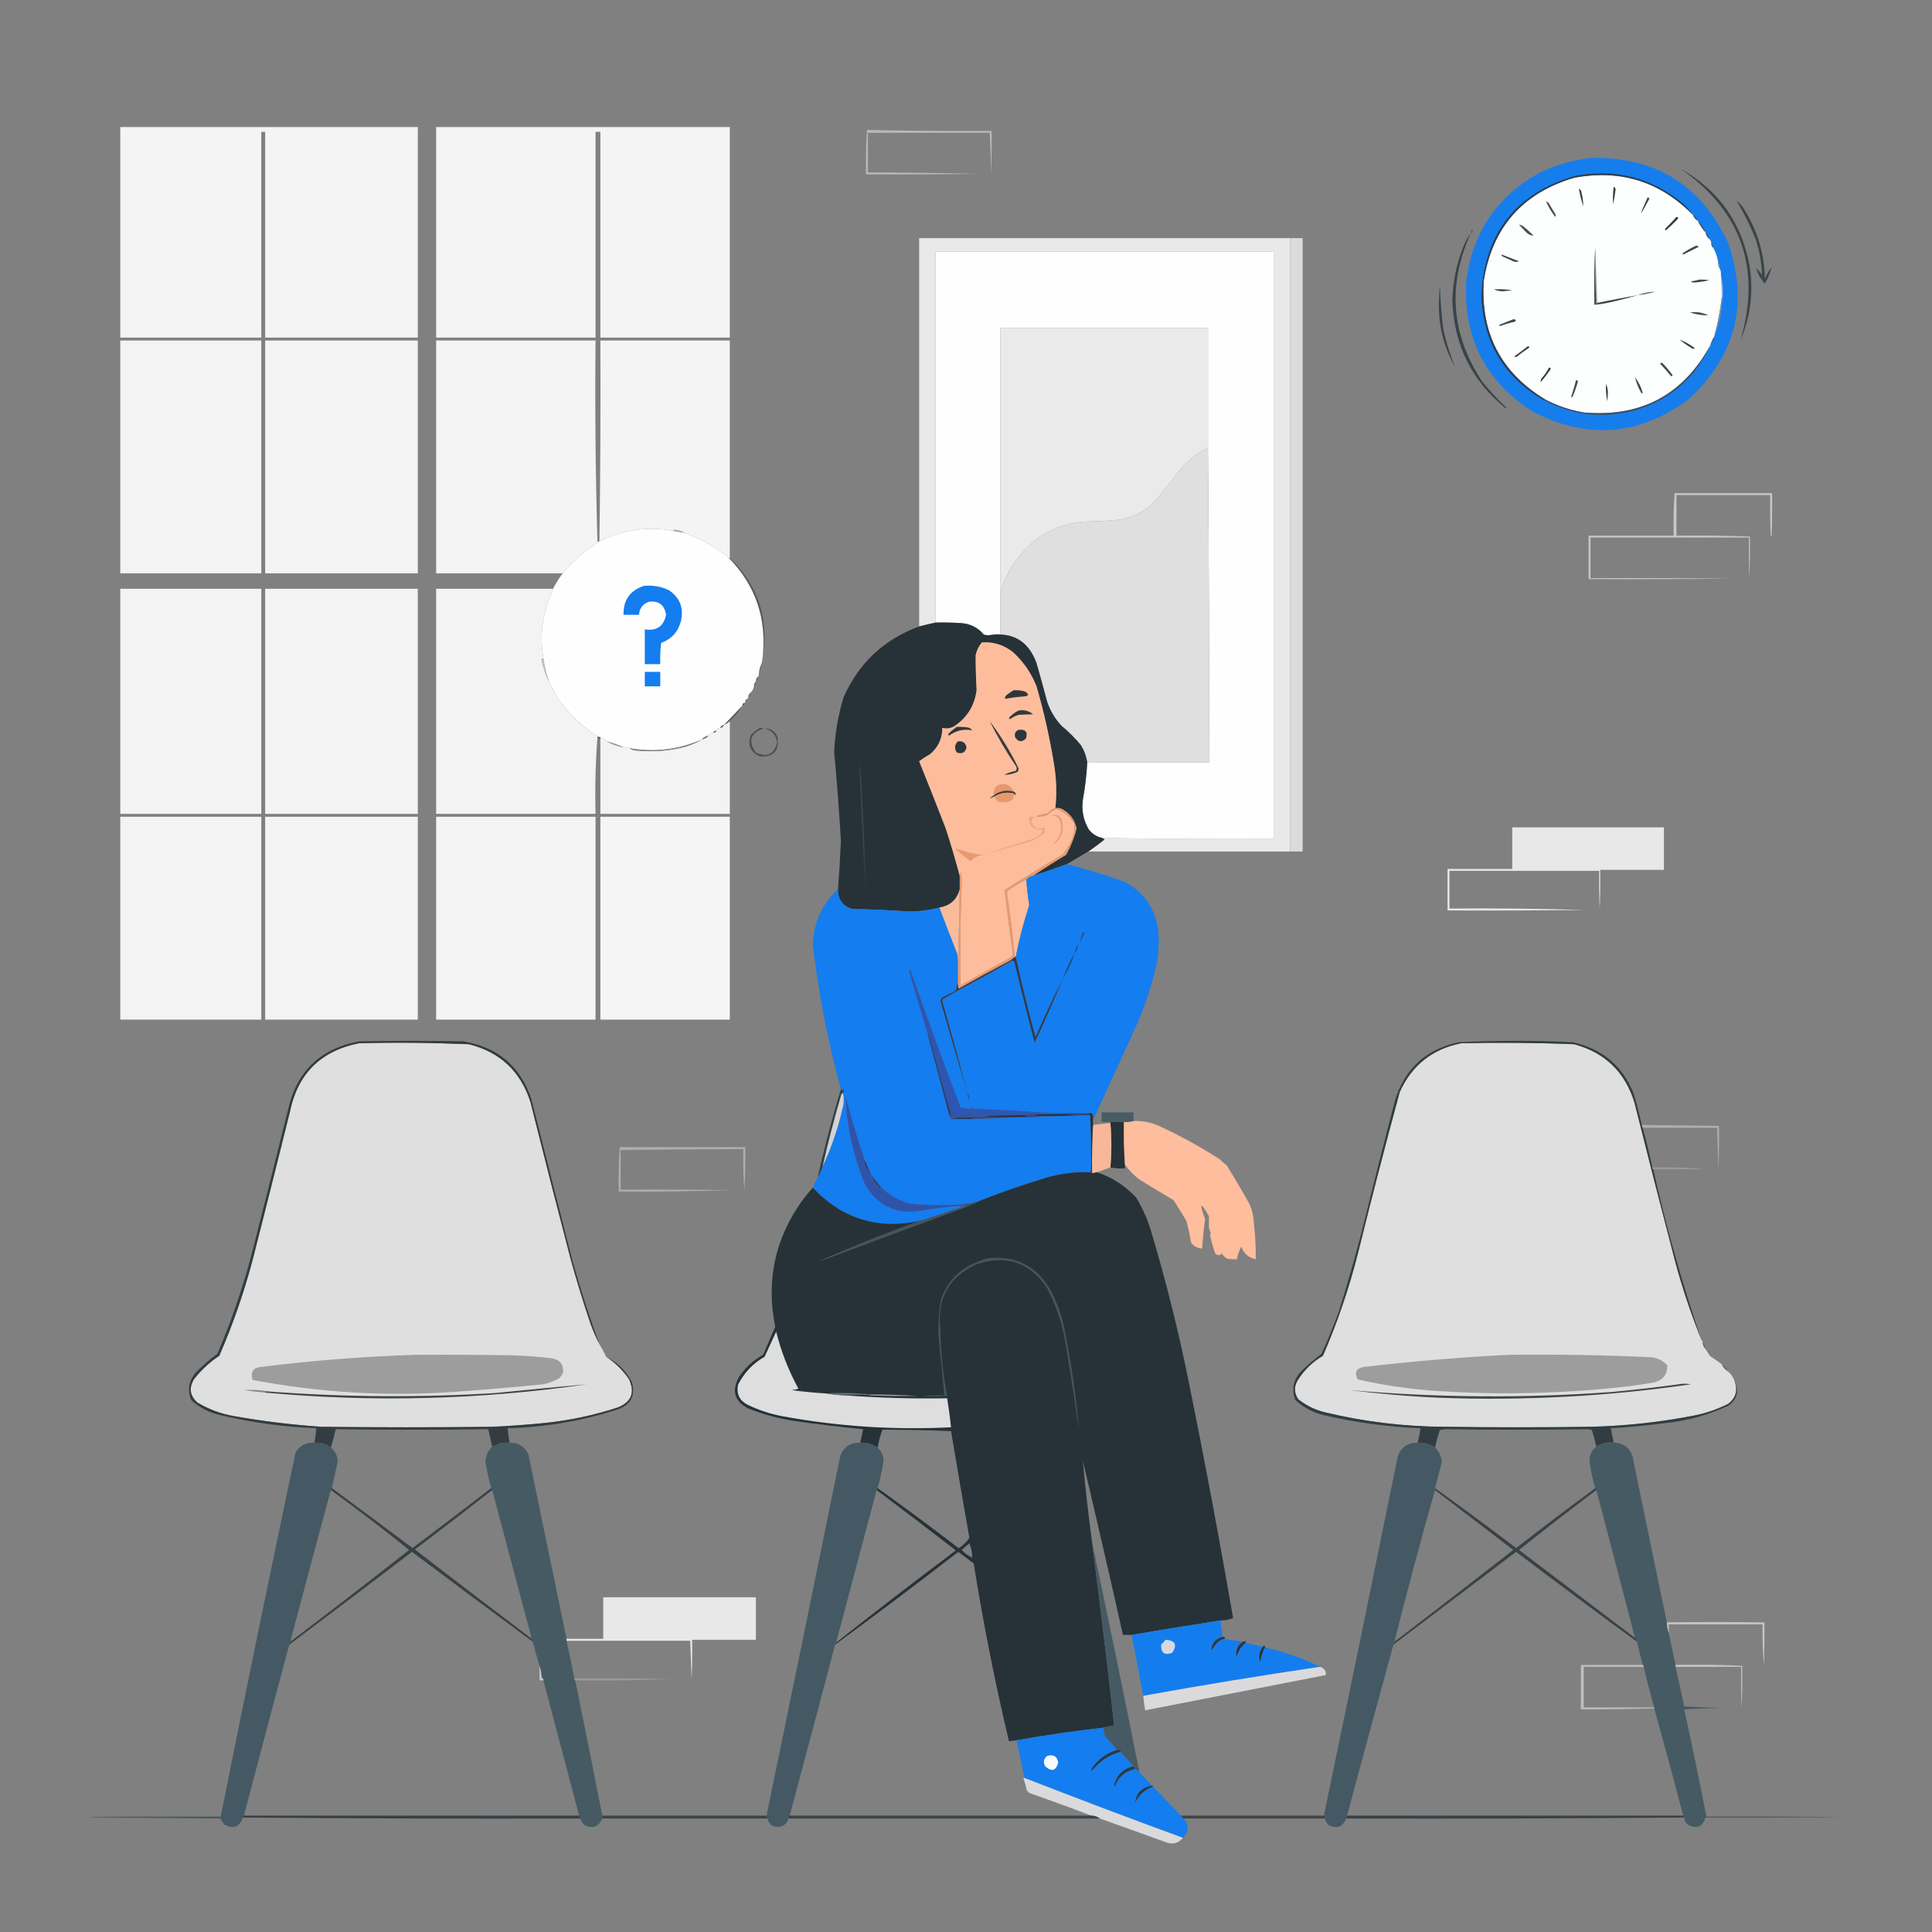
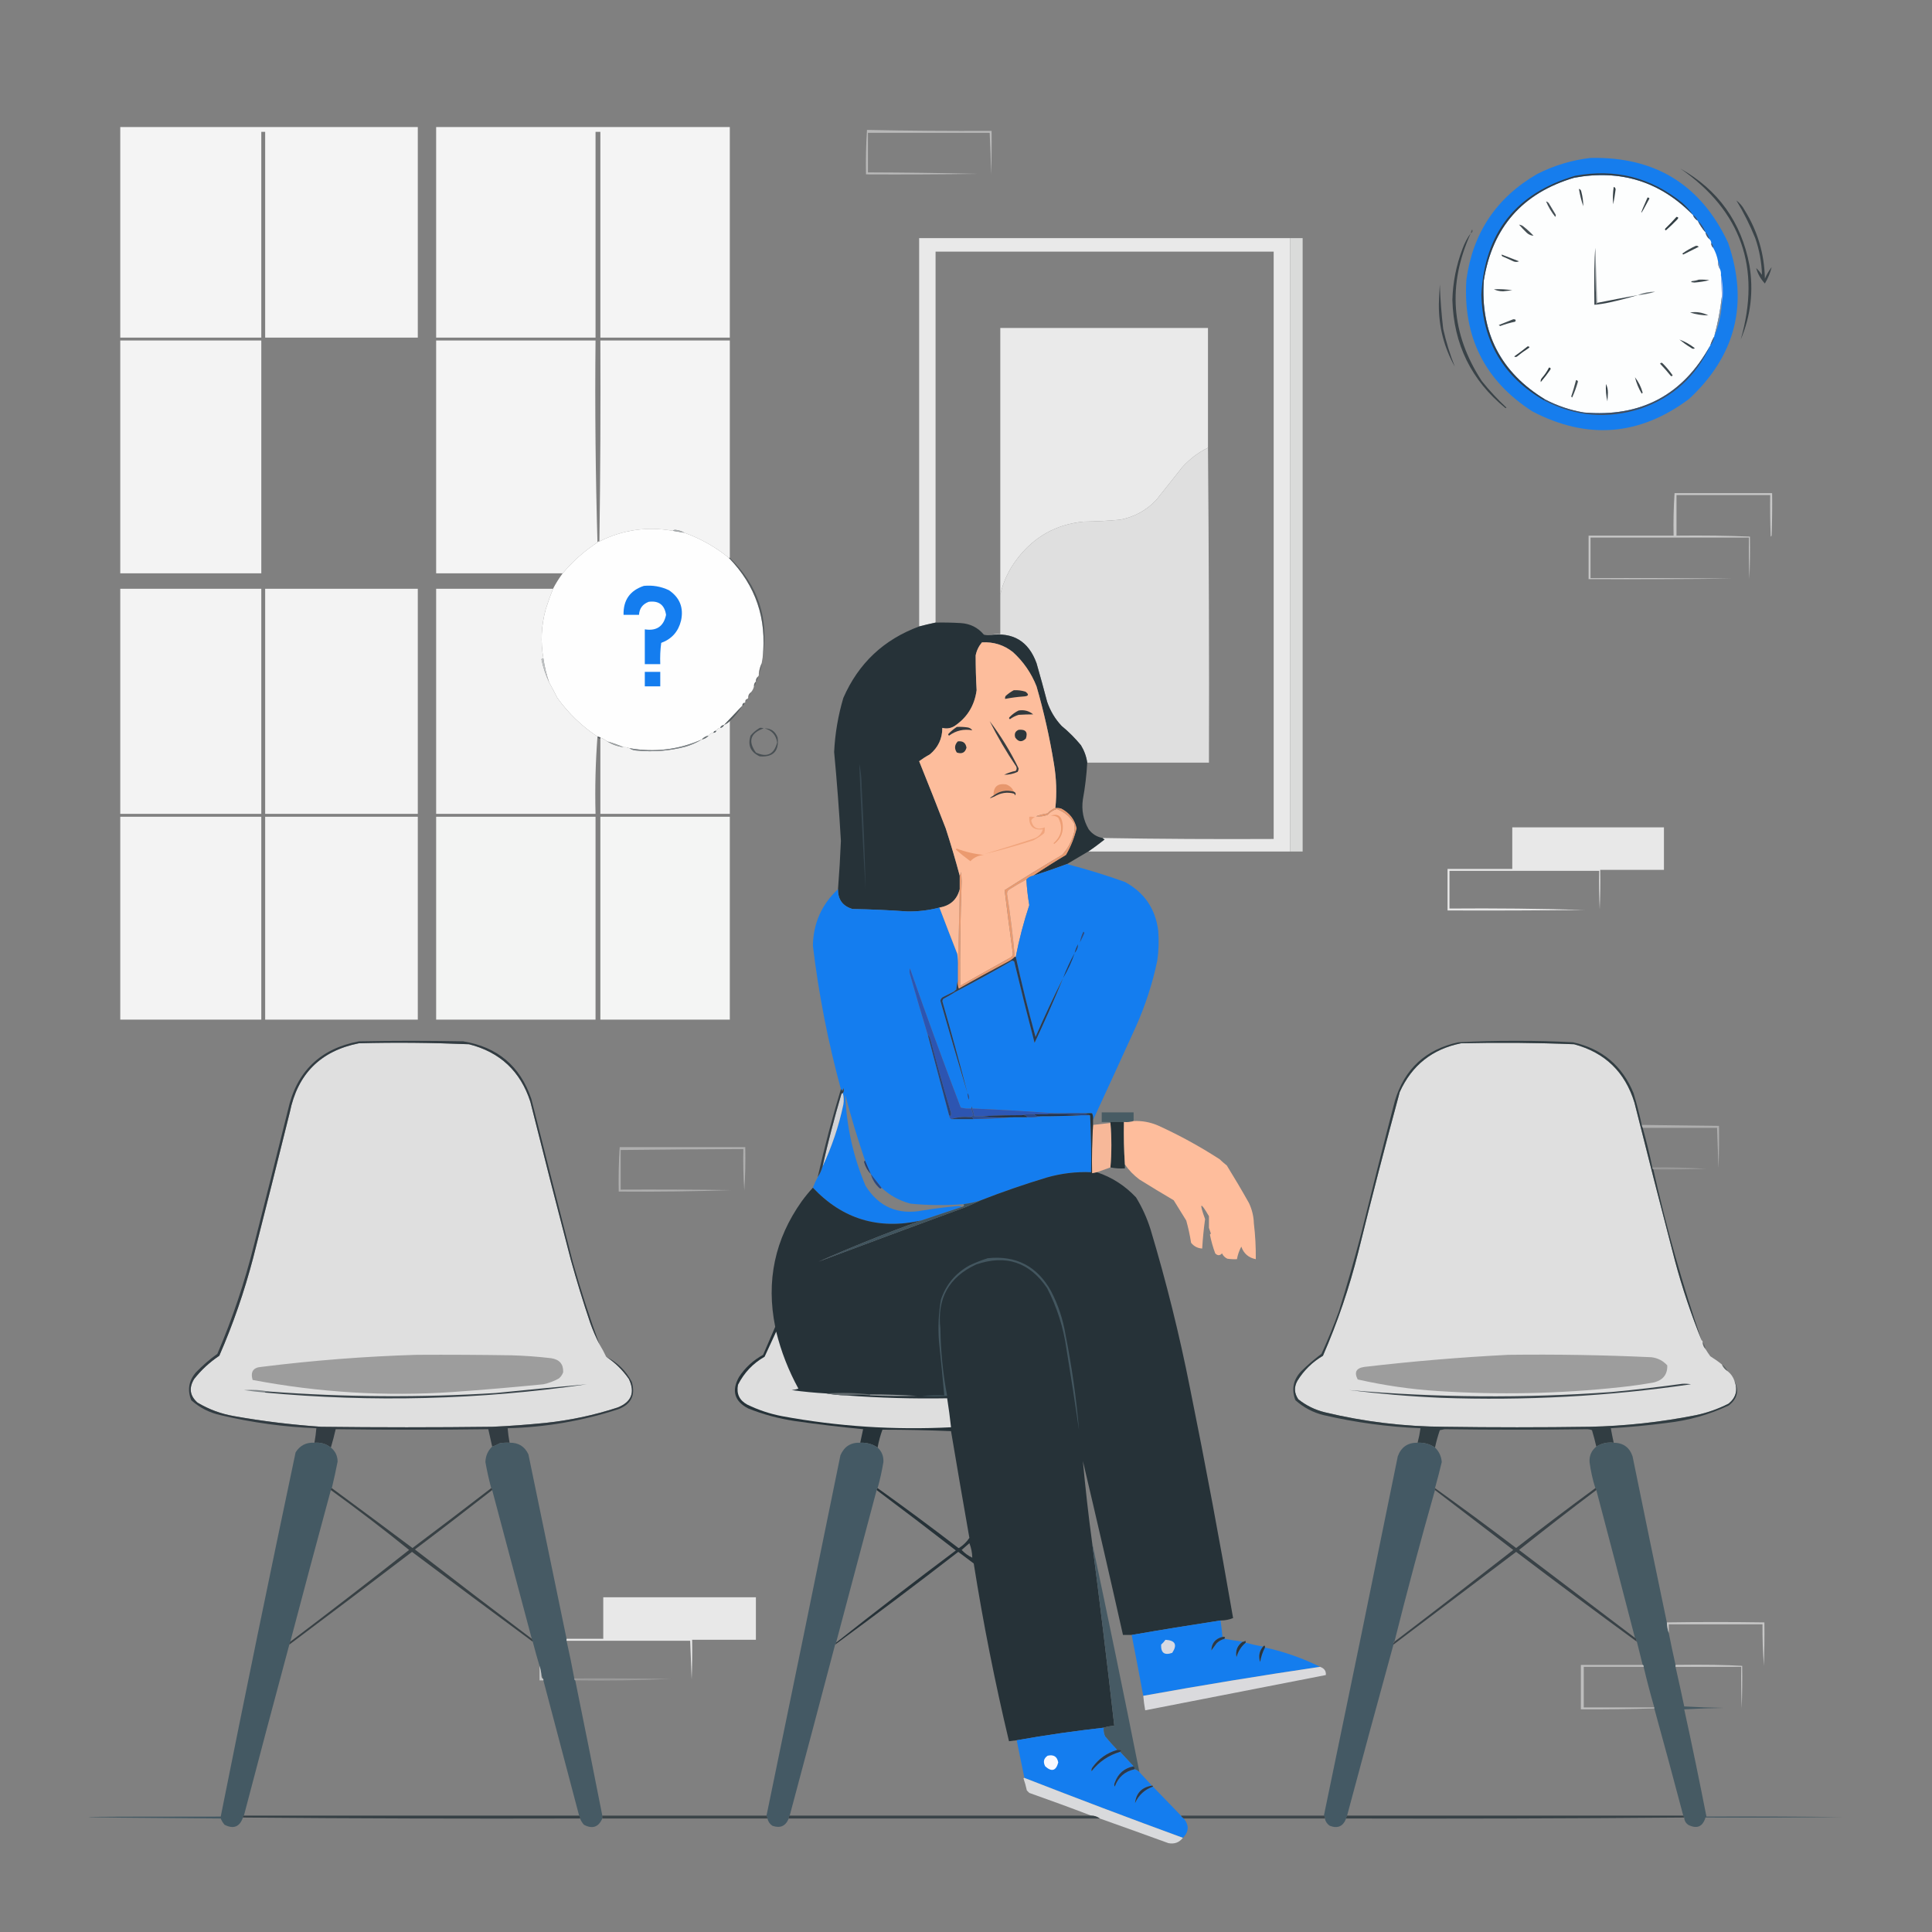
<svg xmlns="http://www.w3.org/2000/svg" version="1.1" id="Layer_1" x="0px" y="0px" viewBox="0 0 2000 2000" style="enable-background:new 0 0 2000 2000;" xml:space="preserve">
  <rect x="0" y="0" width="2000" height="2000" fill="#808080" stroke="none" />
  <style type="text/css">
	.st0{opacity:0.993;fill-rule:evenodd;clip-rule:evenodd;fill:#F4F4F4;enable-background:new    ;}
	.st1{opacity:0.996;fill-rule:evenodd;clip-rule:evenodd;fill:#F4F4F4;enable-background:new    ;}
	.st2{opacity:0.598;fill-rule:evenodd;clip-rule:evenodd;fill:#DFDFDF;enable-background:new    ;}
	.st3{opacity:0.998;enable-background:new    ;}
	.st4{opacity:0.976;fill-rule:evenodd;clip-rule:evenodd;fill:#147DEF;enable-background:new    ;}
	.st5{opacity:0.125;fill-rule:evenodd;clip-rule:evenodd;fill:#273037;enable-background:new    ;}
	.st6{fill-rule:evenodd;clip-rule:evenodd;fill:#FDFEFE;}
	.st7{fill-rule:evenodd;clip-rule:evenodd;fill:#465056;}
	.st8{fill-rule:evenodd;clip-rule:evenodd;fill:#435265;}
	.st9{fill-rule:evenodd;clip-rule:evenodd;fill:#323E43;}
	.st10{fill-rule:evenodd;clip-rule:evenodd;fill:#323F4A;}
	.st11{fill-rule:evenodd;clip-rule:evenodd;fill:#3A454A;}
	.st12{fill-rule:evenodd;clip-rule:evenodd;fill:#3A444A;}
	.st13{fill-rule:evenodd;clip-rule:evenodd;fill:#384348;}
	.st14{fill-rule:evenodd;clip-rule:evenodd;fill:#404F64;}
	.st15{fill-rule:evenodd;clip-rule:evenodd;fill:#454F54;}
	.st16{opacity:0.498;fill-rule:evenodd;clip-rule:evenodd;fill:#263138;enable-background:new    ;}
	.st17{fill-rule:evenodd;clip-rule:evenodd;fill:#4A586B;}
	.st18{opacity:0.777;fill-rule:evenodd;clip-rule:evenodd;fill:#263138;enable-background:new    ;}
	.st19{opacity:0.986;fill-rule:evenodd;clip-rule:evenodd;fill:#EAEAEA;enable-background:new    ;}
	.st20{opacity:0.946;fill-rule:evenodd;clip-rule:evenodd;fill:#DFE0DF;enable-background:new    ;}
	.st21{opacity:0.776;fill-rule:evenodd;clip-rule:evenodd;fill:#263138;enable-background:new    ;}
	.st22{fill-rule:evenodd;clip-rule:evenodd;fill:#4C5C73;}
	.st23{fill-rule:evenodd;clip-rule:evenodd;fill:#3D484D;}
	.st24{fill-rule:evenodd;clip-rule:evenodd;fill:#FEFEFE;}
	.st25{fill-rule:evenodd;clip-rule:evenodd;fill:#3C474C;}
	.st26{fill-rule:evenodd;clip-rule:evenodd;fill:#8694B1;}
	.st27{opacity:0.756;fill-rule:evenodd;clip-rule:evenodd;fill:#263138;enable-background:new    ;}
	.st28{fill-rule:evenodd;clip-rule:evenodd;fill:#9AA0A3;}
	.st29{fill-rule:evenodd;clip-rule:evenodd;fill:#3F4A4F;}
	.st30{fill-rule:evenodd;clip-rule:evenodd;fill:#A4B7E7;}
	.st31{fill-rule:evenodd;clip-rule:evenodd;fill:#343F44;}
	.st32{fill-rule:evenodd;clip-rule:evenodd;fill:#697276;}
	.st33{fill-rule:evenodd;clip-rule:evenodd;fill:#3B464C;}
	.st34{fill-rule:evenodd;clip-rule:evenodd;fill:#878F98;}
	.st35{fill-rule:evenodd;clip-rule:evenodd;fill:#444E53;}
	.st36{opacity:0.766;fill-rule:evenodd;clip-rule:evenodd;fill:#263138;enable-background:new    ;}
	.st37{fill-rule:evenodd;clip-rule:evenodd;fill:#404B50;}
	.st38{fill-rule:evenodd;clip-rule:evenodd;fill:#EAEAEA;}
	.st39{opacity:0.989;fill-rule:evenodd;clip-rule:evenodd;fill:#F4F4F4;enable-background:new    ;}
	.st40{opacity:0.999;fill-rule:evenodd;clip-rule:evenodd;fill:#F4F4F4;enable-background:new    ;}
	.st41{fill-rule:evenodd;clip-rule:evenodd;fill:#546170;}
	.st42{fill-rule:evenodd;clip-rule:evenodd;fill:#394449;}
	.st43{fill-rule:evenodd;clip-rule:evenodd;fill:#354046;}
	.st44{fill-rule:evenodd;clip-rule:evenodd;fill:#313D42;}
	.st45{fill-rule:evenodd;clip-rule:evenodd;fill:#374248;}
	.st46{fill-rule:evenodd;clip-rule:evenodd;fill:#3F494F;}
	.st47{fill-rule:evenodd;clip-rule:evenodd;fill:#434E53;}
	.st48{fill-rule:evenodd;clip-rule:evenodd;fill:#424F60;}
	.st49{fill-rule:evenodd;clip-rule:evenodd;fill:#DFDFDF;}
	.st50{opacity:0.732;fill-rule:evenodd;clip-rule:evenodd;fill:#E0E0E0;enable-background:new    ;}
	.st51{opacity:0.999;fill-rule:evenodd;clip-rule:evenodd;fill:#FEFEFE;enable-background:new    ;}
	.st52{fill-rule:evenodd;clip-rule:evenodd;fill:#A6ABAD;}
	.st53{fill-rule:evenodd;clip-rule:evenodd;fill:#147DEF;}
	.st54{opacity:0.985;fill-rule:evenodd;clip-rule:evenodd;fill:#F4F4F4;enable-background:new    ;}
	.st55{opacity:0.992;fill-rule:evenodd;clip-rule:evenodd;fill:#F4F4F4;enable-background:new    ;}
	.st56{opacity:0.498;fill-rule:evenodd;clip-rule:evenodd;fill:#2A353C;enable-background:new    ;}
	.st57{opacity:0.998;fill-rule:evenodd;clip-rule:evenodd;fill:#263238;enable-background:new    ;}
	.st58{fill-rule:evenodd;clip-rule:evenodd;fill:#FDBD9C;}
	.st59{fill-rule:evenodd;clip-rule:evenodd;fill:#BEC1C3;}
	.st60{opacity:0.251;fill-rule:evenodd;clip-rule:evenodd;fill:#303A40;enable-background:new    ;}
	.st61{opacity:0.376;fill-rule:evenodd;clip-rule:evenodd;fill:#343F45;enable-background:new    ;}
	.st62{opacity:0.376;fill-rule:evenodd;clip-rule:evenodd;fill:#313C42;enable-background:new    ;}
	.st63{fill-rule:evenodd;clip-rule:evenodd;fill:#30383C;}
	.st64{opacity:0.125;fill-rule:evenodd;clip-rule:evenodd;fill:#2B353B;enable-background:new    ;}
	.st65{opacity:0.125;fill-rule:evenodd;clip-rule:evenodd;fill:#263138;enable-background:new    ;}
	.st66{opacity:0.498;fill-rule:evenodd;clip-rule:evenodd;fill:#323D43;enable-background:new    ;}
	.st67{opacity:0.639;fill-rule:evenodd;clip-rule:evenodd;fill:#3C474C;enable-background:new    ;}
	.st68{fill-rule:evenodd;clip-rule:evenodd;fill:#32393D;}
	.st69{fill-rule:evenodd;clip-rule:evenodd;fill:#5D666B;}
	.st70{fill-rule:evenodd;clip-rule:evenodd;fill:#31383D;}
	.st71{fill-rule:evenodd;clip-rule:evenodd;fill:#383D40;}
	.st72{fill-rule:evenodd;clip-rule:evenodd;fill:#2C363B;}
	.st73{fill-rule:evenodd;clip-rule:evenodd;fill:#596267;}
	.st74{opacity:0.624;fill-rule:evenodd;clip-rule:evenodd;fill:#2E383E;enable-background:new    ;}
	.st75{fill-rule:evenodd;clip-rule:evenodd;fill:#677074;}
	.st76{fill-rule:evenodd;clip-rule:evenodd;fill:#9CA1A3;}
	.st77{fill-rule:evenodd;clip-rule:evenodd;fill:#2C353A;}
	.st78{opacity:0.599;fill-rule:evenodd;clip-rule:evenodd;fill:#263138;enable-background:new    ;}
	.st79{fill-rule:evenodd;clip-rule:evenodd;fill:#7D8488;}
	.st80{fill-rule:evenodd;clip-rule:evenodd;fill:#E7976D;}
	.st81{fill-rule:evenodd;clip-rule:evenodd;fill:#3D3E3F;}
	.st82{fill-rule:evenodd;clip-rule:evenodd;fill:#36464F;}
	.st83{fill-rule:evenodd;clip-rule:evenodd;fill:#E9986D;}
	.st84{opacity:0.991;fill-rule:evenodd;clip-rule:evenodd;fill:#F4F5F4;enable-background:new    ;}
	.st85{opacity:0.993;fill-rule:evenodd;clip-rule:evenodd;fill:#F4F5F4;enable-background:new    ;}
	.st86{fill-rule:evenodd;clip-rule:evenodd;fill:#ED9E74;}
	.st87{opacity:0.983;fill-rule:evenodd;clip-rule:evenodd;fill:#EAEAEA;enable-background:new    ;}
	.st88{fill-rule:evenodd;clip-rule:evenodd;fill:#E89A71;}
	.st89{fill-rule:evenodd;clip-rule:evenodd;fill:#F1A57D;}
	.st90{fill-rule:evenodd;clip-rule:evenodd;fill:#EB9A6F;}
	.st91{fill-rule:evenodd;clip-rule:evenodd;fill:#FDBD9D;}
	.st92{opacity:0.998;fill-rule:evenodd;clip-rule:evenodd;fill:#147DEF;enable-background:new    ;}
	.st93{fill-rule:evenodd;clip-rule:evenodd;fill:#FABB9B;}
	.st94{fill-rule:evenodd;clip-rule:evenodd;fill:#304C7F;}
	.st95{fill-rule:evenodd;clip-rule:evenodd;fill:#2D4367;}
	.st96{fill-rule:evenodd;clip-rule:evenodd;fill:#2B3B53;}
	.st97{fill-rule:evenodd;clip-rule:evenodd;fill:#363D47;}
	.st98{fill-rule:evenodd;clip-rule:evenodd;fill:#2D55B1;}
	.st99{fill-rule:evenodd;clip-rule:evenodd;fill:#2B3B50;}
	.st100{fill-rule:evenodd;clip-rule:evenodd;fill:#2B3E59;}
	.st101{fill-rule:evenodd;clip-rule:evenodd;fill:#294276;}
	.st102{fill-rule:evenodd;clip-rule:evenodd;fill:#D2D3D6;}
	.st103{fill-rule:evenodd;clip-rule:evenodd;fill:#304E85;}
	.st104{fill-rule:evenodd;clip-rule:evenodd;fill:#2E54AA;}
	.st105{fill-rule:evenodd;clip-rule:evenodd;fill:#2D57B5;}
	.st106{opacity:0.953;fill-rule:evenodd;clip-rule:evenodd;fill:#455A63;enable-background:new    ;}
	.st107{fill-rule:evenodd;clip-rule:evenodd;fill:#2A4781;}
	.st108{fill-rule:evenodd;clip-rule:evenodd;fill:#243347;}
	.st109{fill-rule:evenodd;clip-rule:evenodd;fill:#2B4A89;}
	.st110{fill-rule:evenodd;clip-rule:evenodd;fill:#2E4F94;}
	.st111{fill-rule:evenodd;clip-rule:evenodd;fill:#212E3F;}
	.st112{fill-rule:evenodd;clip-rule:evenodd;fill:#293D5E;}
	.st113{opacity:0.994;fill-rule:evenodd;clip-rule:evenodd;fill:#253237;enable-background:new    ;}
	.st114{opacity:0.994;fill-rule:evenodd;clip-rule:evenodd;fill:#FEBD9C;enable-background:new    ;}
	.st115{opacity:0.999;fill-rule:evenodd;clip-rule:evenodd;fill:#F7B899;enable-background:new    ;}
	.st116{opacity:0.491;fill-rule:evenodd;clip-rule:evenodd;fill:#DFDFDF;enable-background:new    ;}
	.st117{opacity:0.864;fill-rule:evenodd;clip-rule:evenodd;fill:#29353C;enable-background:new    ;}
	.st118{opacity:0.486;fill-rule:evenodd;clip-rule:evenodd;fill:#DFDFDF;enable-background:new    ;}
	.st119{fill-rule:evenodd;clip-rule:evenodd;fill:#263F70;}
	.st120{opacity:0.256;fill-rule:evenodd;clip-rule:evenodd;fill:#DEDEDE;enable-background:new    ;}
	.st121{opacity:0.999;fill-rule:evenodd;clip-rule:evenodd;fill:#263238;enable-background:new    ;}
	.st122{fill-rule:evenodd;clip-rule:evenodd;fill:#2B4881;}
	.st123{fill-rule:evenodd;clip-rule:evenodd;fill:#40545E;}
	.st124{fill-rule:evenodd;clip-rule:evenodd;fill:#43565F;}
	.st125{fill-rule:evenodd;clip-rule:evenodd;fill:#DEDEDE;}
	.st126{opacity:0.4;fill-rule:evenodd;clip-rule:evenodd;fill:#353F45;enable-background:new    ;}
	.st127{fill-rule:evenodd;clip-rule:evenodd;fill:#9D9D9D;}
	.st128{opacity:0.576;fill-rule:evenodd;clip-rule:evenodd;fill:#455153;enable-background:new    ;}
	.st129{opacity:0.922;fill-rule:evenodd;clip-rule:evenodd;fill:#2C373D;enable-background:new    ;}
	.st130{fill-rule:evenodd;clip-rule:evenodd;fill:#83898C;}
	.st131{fill-rule:evenodd;clip-rule:evenodd;fill:#3B454B;}
	.st132{fill-rule:evenodd;clip-rule:evenodd;fill:#636B6F;}
	.st133{fill-rule:evenodd;clip-rule:evenodd;fill:#9BA0A2;}
	.st134{opacity:0.928;fill-rule:evenodd;clip-rule:evenodd;fill:#2C383E;enable-background:new    ;}
	.st135{fill-rule:evenodd;clip-rule:evenodd;fill:#3C464C;}
	.st136{opacity:0.99;fill-rule:evenodd;clip-rule:evenodd;fill:#445963;enable-background:new    ;}
	.st137{opacity:0.985;fill-rule:evenodd;clip-rule:evenodd;fill:#455964;enable-background:new    ;}
	.st138{opacity:0.99;fill-rule:evenodd;clip-rule:evenodd;fill:#445964;enable-background:new    ;}
	.st139{opacity:0.989;fill-rule:evenodd;clip-rule:evenodd;fill:#445964;enable-background:new    ;}
	.st140{opacity:0.986;fill-rule:evenodd;clip-rule:evenodd;fill:#455963;enable-background:new    ;}
	.st141{opacity:0.796;fill-rule:evenodd;clip-rule:evenodd;fill:#263137;enable-background:new    ;}
	.st142{opacity:0.779;fill-rule:evenodd;clip-rule:evenodd;fill:#263137;enable-background:new    ;}
	.st143{opacity:0.96;fill-rule:evenodd;clip-rule:evenodd;fill:#445963;enable-background:new    ;}
	.st144{opacity:0.989;fill-rule:evenodd;clip-rule:evenodd;fill:#147DEF;enable-background:new    ;}
	.st145{opacity:0.725;fill-rule:evenodd;clip-rule:evenodd;fill:#DFDFDF;enable-background:new    ;}
	.st146{opacity:0.978;fill-rule:evenodd;clip-rule:evenodd;fill:#293747;enable-background:new    ;}
	.st147{fill-rule:evenodd;clip-rule:evenodd;fill:#D6D9E2;}
	.st148{opacity:0.986;fill-rule:evenodd;clip-rule:evenodd;fill:#273540;enable-background:new    ;}
	.st149{fill-rule:evenodd;clip-rule:evenodd;fill:#273540;}
	.st150{opacity:0.646;fill-rule:evenodd;clip-rule:evenodd;fill:#DFDFDF;enable-background:new    ;}
	.st151{opacity:0.725;fill-rule:evenodd;clip-rule:evenodd;fill:#E0E0E0;enable-background:new    ;}
	.st152{opacity:0.973;fill-rule:evenodd;clip-rule:evenodd;fill:#DDDDE0;enable-background:new    ;}
	.st153{opacity:0.804;fill-rule:evenodd;clip-rule:evenodd;fill:#D6D8D8;enable-background:new    ;}
	.st154{opacity:0.269;fill-rule:evenodd;clip-rule:evenodd;fill:#DFDFDF;enable-background:new    ;}
	.st155{opacity:0.994;fill-rule:evenodd;clip-rule:evenodd;fill:#147DEF;enable-background:new    ;}
	.st156{fill-rule:evenodd;clip-rule:evenodd;fill:#293849;}
	.st157{fill-rule:evenodd;clip-rule:evenodd;fill:#F7F9FF;}
	.st158{fill-rule:evenodd;clip-rule:evenodd;fill:#2A3A4E;}
	.st159{opacity:0.959;fill-rule:evenodd;clip-rule:evenodd;fill:#DDDEE0;enable-background:new    ;}
	.st160{opacity:0.807;fill-rule:evenodd;clip-rule:evenodd;fill:#253137;enable-background:new    ;}
	.st161{opacity:0.755;fill-rule:evenodd;clip-rule:evenodd;fill:#253137;enable-background:new    ;}
	.st162{opacity:0.783;fill-rule:evenodd;clip-rule:evenodd;fill:#263238;enable-background:new    ;}
	.st163{opacity:0.745;fill-rule:evenodd;clip-rule:evenodd;fill:#263137;enable-background:new    ;}
	.st164{opacity:0.8;fill-rule:evenodd;clip-rule:evenodd;fill:#253137;enable-background:new    ;}
</style>
  <g>
    <path class="st0" d="M124.5,131.5c102.7,0,205.3,0,308,0c0,72.7,0,145.3,0,218c-52.7,0-105.3,0-158,0c0-71,0-142,0-213   c-1.3,0-2.7,0-4,0c0,71,0,142,0,213c-48.7,0-97.3,0-146,0C124.5,276.8,124.5,204.2,124.5,131.5z" />
  </g>
  <g>
    <path class="st1" d="M451.5,131.5c101.3,0,202.7,0,304,0c0,72.7,0,145.3,0,218c-44.7,0-89.3,0-134,0c0-71,0-142,0-213   c-1.7,0-3.3,0-5,0c0,71,0,142,0,213c-55,0-110,0-165,0C451.5,276.8,451.5,204.2,451.5,131.5z" />
  </g>
  <g>
    <path class="st2" d="M897.5,134.5c43,0.9,86,1.2,129,1c0.2,15,0,30-0.5,45c-0.3-14.4-0.8-28.7-1.5-43c-42,0-84,0-126,0   c0,13.7,0,27.3,0,41c38,0.1,76,0.6,114,1.5c-38.7,0.5-77.3,0.7-116,0.5C896.2,165.1,896.5,149.8,897.5,134.5z" />
  </g>
  <g class="st3">
    <path class="st4" d="M1646.5,163.5c66.9-1.5,114.4,27.8,142.5,88c21.4,62.7,7.9,116.5-40.5,161.5c-51.2,38.2-105.2,42.5-162,13   c-49.5-31.8-72.3-77.3-68.5-136.5c6.7-48.6,31.2-85.1,73.5-109.5C1609,171.2,1627.3,165.7,1646.5,163.5z" />
  </g>
  <g>
    <path class="st5" d="M1739.5,174.5C1738.8,173.2,1738.8,173.2,1739.5,174.5z" />
  </g>
  <g>
    <path class="st6" d="M1752.5,222.5c1,2.6,2.6,4.6,5,6c2.2,4.4,4.8,8.4,8,12c0.6,2.8,1.9,5.2,4,7c1.2,1,1.8,2.3,2,4   c-0.1,2.1,0.6,3.7,2,5c2.4,4.3,4.1,9,5,14c-0.2,3,0.5,5.7,2,8c0.8,1.9,1.2,3.9,1,6c0.5,7.3,0.9,14.7,1,22c-1.5,14.1-4.2,28.1-8,42   c-1.7,2.8-3,5.8-4,9c-28.3,51.5-72,74.7-131,69.5c-14.1-2.4-27.4-6.9-40-13.5c-45.9-27.9-67.1-68.9-63.5-123   c8.8-55.1,40-90.6,93.5-106.5C1677.6,175.1,1718.6,187.9,1752.5,222.5z" />
  </g>
  <g>
    <path class="st7" d="M1600.5,208.5c1.6,0.4,2.7,1.4,3.5,3c2,3.3,4,6.7,6,10c0.7,1,0.7,2,0,3   C1606.1,219.6,1602.9,214.3,1600.5,208.5z" />
  </g>
  <g>
    <path class="st8" d="M1752.5,222.5c2.4,1.4,4.1,3.4,5,6C1755.1,227.1,1753.5,225.1,1752.5,222.5z" />
  </g>
  <g>
    <path class="st9" d="M1735.5,224.5c2.2,0.2,2.3,1.2,0.5,3c-3.7,3.8-7.5,7.5-11.5,11c-1-0.5-1.2-1.2-0.5-2   C1728,232.6,1731.9,228.6,1735.5,224.5z" />
  </g>
  <g>
    <path class="st10" d="M1752.5,222.5c-33.9-34.6-74.9-47.4-123-38.5c-53.5,15.9-84.7,51.4-93.5,106.5c-3.6,54.1,17.6,95.1,63.5,123   c-0.7,0-1,0.3-1,1c-42-24.2-63.7-60.7-65-109.5c3.4-64,35.7-105,97-123c41.5-7.7,78.5,1.6,111,28   C1745.8,213.8,1749.4,217.9,1752.5,222.5z" />
  </g>
  <g>
    <path class="st11" d="M1705.5,204.5c0.9-0.1,1.5,0.2,2,1C1697,225.4,1696.3,225,1705.5,204.5z" />
  </g>
  <g>
    <path class="st12" d="M1634.5,195.5c1.4,0.4,2.3,1.4,2.5,3c1.3,5,2,10,2,15C1637,207.6,1635.5,201.6,1634.5,195.5z" />
  </g>
  <g>
    <path class="st13" d="M1670.5,193.5c1.2,0.3,1.8,1.1,2,2.5c-0.7,5.2-1.5,10.4-2.5,15.5C1669.4,205.5,1669.6,199.5,1670.5,193.5z" />
  </g>
  <g>
    <path class="st14" d="M1757.5,228.5c3.7,3.3,6.3,7.3,8,12C1762.3,236.9,1759.7,232.9,1757.5,228.5z" />
  </g>
  <g>
    <path class="st15" d="M1572.5,232.5c1.4,0.2,2.8,0.7,4,1.5c3.9,3.1,7.6,6.4,11,10c-2.6-0.1-4.9-1.1-7-3   C1577.6,238.2,1574.9,235.4,1572.5,232.5z" />
  </g>
  <g>
    <path class="st16" d="M1522.5,241.5c0.2-1.4,0.7-2.8,1.5-4C1524.8,239.4,1524.3,240.7,1522.5,241.5z" />
  </g>
  <g>
    <path class="st17" d="M1765.5,240.5c2.1,1.8,3.4,4.2,4,7C1767.4,245.7,1766.1,243.3,1765.5,240.5z" />
  </g>
  <g>
    <path class="st18" d="M1739.5,174.5c39.2,22.1,63.1,55.4,71.5,100c4.4,26.6,1.4,52.3-9,77C1823.3,277.3,1802.5,218.3,1739.5,174.5z   " />
  </g>
  <g>
    <path class="st19" d="M1335.5,246.5c0,211.7,0,423.3,0,635c-69.7,0-139.3,0-209,0c5.8-3.9,11.4-8.1,17-12.5c-0.9-0.3-1.6-0.8-2-1.5   c59,1,118,1.3,177,1c0-202.7,0-405.3,0-608c-116.7,0-233.3,0-350,0c0,128,0,256,0,384c-5.7,1.2-11.3,2.5-17,4c0-134,0-268,0-402   C1079.5,246.5,1207.5,246.5,1335.5,246.5z" />
  </g>
  <g>
    <path class="st20" d="M1335.5,246.5c4.3,0,8.7,0,13,0c0,211.7,0,423.3,0,635c-4.3,0-8.7,0-13,0   C1335.5,669.8,1335.5,458.2,1335.5,246.5z" />
  </g>
  <g>
    <path class="st21" d="M1522.5,241.5c-24.2,53.2-20.4,104.2,11.5,153c7.8,9.8,16.3,18.9,25.5,27.5c-0.3,0.2-0.7,0.3-1,0.5   c-35.4-28.7-53.7-66.1-55-112c0.5-18.3,4-35.9,10.5-53C1516.1,251.7,1518.9,246.3,1522.5,241.5z" />
  </g>
  <g>
    <path class="st22" d="M1771.5,251.5c1.4,1.3,2.1,2.9,2,5C1772.1,255.2,1771.4,253.6,1771.5,251.5z" />
  </g>
  <g>
    <path class="st23" d="M1755.5,254.5c1.2-0.2,2.2,0.1,3,1c-5.4,2.7-10.7,5.3-16,8c-0.3-0.3-0.7-0.7-1-1   C1746,259.3,1750.6,256.7,1755.5,254.5z" />
  </g>
  <g>
-     <path class="st24" d="M1141.5,867.5c-6-1.1-10.8-4.1-14.5-9c-5.6-9.7-7.6-20-6-31c2.3-12.6,3.8-25.2,4.5-38c42,0,84,0,126,0   c0.3-108.7-0.1-217.3-1-326c0-41.3,0-82.7,0-124c-71.7,0-143.3,0-215,0c0,92,0,184,0,276c0,13.7,0,27.3,0,41c-3.9-0.3-7.5,0-11,1   c-2,0.2-4,0-6-0.5c-6.2-7.4-14.2-11.4-24-12c-8.7-0.5-17.3-0.7-26-0.5c0-128,0-256,0-384c116.7,0,233.3,0,350,0   c0,202.7,0,405.3,0,608C1259.5,868.8,1200.5,868.5,1141.5,867.5z" />
-   </g>
+     </g>
  <g>
    <path class="st25" d="M1554.5,263.5c6,2.3,12,4.7,18,7c-2.3,1-4.7,0.8-7-0.5c-3.3-1.6-6.6-3.1-10-4.5   C1554.7,265,1554.4,264.4,1554.5,263.5z" />
  </g>
  <g>
    <path class="st26" d="M1778.5,270.5c1.3,2.4,1.9,5.1,2,8C1779,276.2,1778.3,273.5,1778.5,270.5z" />
  </g>
  <g>
    <path class="st27" d="M1797.5,207.5c3.5,2.7,6.4,6,8.5,10c13.5,21.7,20.5,45.4,21,71c1.8-4.3,4.2-8.3,7-12c-1.4,5.9-3.8,11.6-7,17   c-4.4-4.7-7.4-10-9-16c2.2,2.1,4.2,4.5,6,7c-0.4-13-2.7-25.7-7-38C1811.5,232.9,1805,219.9,1797.5,207.5z" />
  </g>
  <g>
    <path class="st28" d="M1651.5,256.5c0.7,19,1.3,38,2,57c-0.1,0.5-0.4,0.9-1,1C1651.5,295.2,1651.2,275.8,1651.5,256.5z" />
  </g>
  <g>
    <path class="st29" d="M1758.5,289.5c3.7-0.2,7.3,0,11,0.5c-5,1.3-10.2,2.1-15.5,2.5c-1.2-0.2-2.3-0.3-3.5-0.5c0.3-0.3,0.7-0.7,1-1   C1754,290.8,1756.4,290.3,1758.5,289.5z" />
  </g>
  <g>
    <path class="st30" d="M1781.5,284.5c1.4,5.8,2.1,11.8,2,18c0,3.8-0.3,7.5-1,11c0-2.3,0-4.7,0-7   C1782.4,299.2,1782,291.8,1781.5,284.5z" />
  </g>
  <g>
    <path class="st31" d="M1546.5,299.5c6.4-0.3,12.7,0,19,1c-3.2,0.3-6.3,0.7-9.5,1C1552.4,301.5,1549.3,300.8,1546.5,299.5z" />
  </g>
  <g>
    <path class="st32" d="M1695.5,305.5c5.7-2.4,11.7-3.5,18-3.5C1707.6,303.8,1701.6,305,1695.5,305.5z" />
  </g>
  <g>
    <path class="st33" d="M1651.5,256.5c-0.3,19.3,0,38.7,1,58c0.6-0.1,0.9-0.5,1-1c14-2.8,28-5.5,42-8c-9.5,2.8-19.1,5.3-29,7.5   c-5.3,1.2-10.6,2-16,2.5C1650.1,287.1,1650.4,267.5,1651.5,256.5z" />
  </g>
  <g>
    <path class="st34" d="M1782.5,306.5c0,2.3,0,4.7,0,7c-0.7,12.2-3.3,23.9-8,35C1778.3,334.6,1781,320.6,1782.5,306.5z" />
  </g>
  <g>
    <path class="st35" d="M1749.5,323.5c6.5-1.1,12.8-0.1,19,3C1762.1,326.5,1755.8,325.5,1749.5,323.5z" />
  </g>
  <g>
    <path class="st36" d="M1490.5,294.5c0.5,15.2,1.7,30.6,3.5,46c3,13.4,7,26.4,12,39c-11.2-20-16.7-41.5-16.5-64.5   C1489.7,308.2,1490,301.3,1490.5,294.5z" />
  </g>
  <g>
    <path class="st37" d="M1566.5,330.5c2.4-0.1,3.1,0.7,2,2.5c-5.3,1.1-10.4,2.6-15.5,4.5c-0.5-0.3-1-0.7-1.5-1   C1556.6,334.5,1561.6,332.5,1566.5,330.5z" />
  </g>
  <g>
    <path class="st38" d="M1250.5,463.5c-10.1,4.9-18.9,11.6-26.5,20c-9,11.3-18,22.7-27,34c-10.3,10.9-22.8,17.7-37.5,20.5   c-12.6,1.2-25.3,1.8-38,2c-28.4,2.9-51.3,15.8-68.5,38.5c-8.6,11.1-14.4,23.4-17.5,37c0-92,0-184,0-276c71.7,0,143.3,0,215,0   C1250.5,380.8,1250.5,422.2,1250.5,463.5z" />
  </g>
  <g>
    <path class="st39" d="M124.5,352.5c48.7,0,97.3,0,146,0c0,80.3,0,160.7,0,241c-48.7,0-97.3,0-146,0   C124.5,513.2,124.5,432.8,124.5,352.5z" />
  </g>
  <g>
-     <path class="st0" d="M274.5,352.5c52.7,0,105.3,0,158,0c0,80.3,0,160.7,0,241c-52.7,0-105.3,0-158,0   C274.5,513.2,274.5,432.8,274.5,352.5z" />
-   </g>
+     </g>
  <g>
    <path class="st1" d="M618.5,561.5c-13.5,8.8-25.5,19.5-36,32c-43.7,0-87.3,0-131,0c0-80.3,0-160.7,0-241c55,0,110,0,165,0   C615.8,422.5,616.5,492.2,618.5,561.5z" />
  </g>
  <g>
    <path class="st40" d="M755.5,577.5c-0.3,0-0.7,0-1,0c-13.8-11.3-29.2-19.9-46-26c-2.8-1.7-6-2.7-9.5-3c-1.1,0-1.9,0.4-2.5,1   c-26.5-4.7-51.9-1.1-76,11c1-69.3,1.3-138.6,1-208c44.7,0,89.3,0,134,0C755.5,427.5,755.5,502.5,755.5,577.5z" />
  </g>
  <g>
    <path class="st41" d="M1774.5,348.5c-0.2,3.6-1.5,6.6-4,9C1771.5,354.3,1772.8,351.3,1774.5,348.5z" />
  </g>
  <g>
    <path class="st42" d="M1738.5,351.5c5.8,2.1,11.1,5.1,16,9c-1.3,0.9-2.6,0.7-4-0.5C1746.2,357.4,1742.2,354.5,1738.5,351.5z" />
  </g>
  <g>
    <path class="st43" d="M1581.5,358.5c2.3,0.3,2.3,1.1,0,2.5c-3.8,2.4-7.5,5.1-11,8c-1,0.7-2,0.7-3,0   C1572.3,365.6,1577,362.1,1581.5,358.5z" />
  </g>
  <g>
    <path class="st29" d="M1718.5,376.5c0.9-1.3,1.9-1.3,3,0c3.7,3.7,7,7.7,10,12c-0.5,1-1.2,1.2-2,0.5   C1726,384.6,1722.3,380.5,1718.5,376.5z" />
  </g>
  <g>
    <path class="st44" d="M1603.5,380.5c1.5,0,2,0.7,1.5,2c-3.1,4.5-6.4,8.8-10,13c-0.3-1.4,0-2.7,1-4   C1599,388.1,1601.5,384.5,1603.5,380.5z" />
  </g>
  <g>
    <path class="st45" d="M1662.5,397.5c1.3,2.6,2,5.6,2,9c-0.2,3-0.3,6-0.5,9C1662.6,409.7,1662.1,403.7,1662.5,397.5z" />
  </g>
  <g>
    <path class="st46" d="M1692.5,390.5c3.7,4.7,6.3,10,8,16c-0.3,0.3-0.7,0.7-1,1C1696.3,402.2,1694,396.5,1692.5,390.5z" />
  </g>
  <g>
    <path class="st47" d="M1631.5,393.5c1,0,1.7,0.5,2,1.5c-1.6,5.7-3.6,11.2-6,16.5c-0.3-0.3-0.7-0.7-1-1   C1628.4,404.9,1630,399.2,1631.5,393.5z" />
  </g>
  <g>
    <path class="st48" d="M1770.5,357.5c-14.6,32-38.6,53.9-72,65.5c-34.6,11-67.9,8.2-100-8.5c0-0.7,0.3-1,1-1   c12.6,6.6,25.9,11.1,40,13.5C1698.5,432.2,1742.2,409,1770.5,357.5z" />
  </g>
  <g>
    <path class="st49" d="M1250.5,463.5c0.9,108.7,1.3,217.3,1,326c-42,0-84,0-126,0c-0.9-6.4-3.1-12.4-6.5-18c-6-7.3-12.7-14-20-20   c-6.8-7.2-11.8-15.6-15-25c-3.5-13.4-7.2-26.7-11-40c-8.3-22.8-24.4-32.4-48.5-29c3.5-1,7.1-1.3,11-1c0-13.7,0-27.3,0-41   c3.1-13.6,8.9-25.9,17.5-37c17.2-22.7,40.1-35.6,68.5-38.5c12.7-0.2,25.4-0.8,38-2c14.7-2.8,27.2-9.6,37.5-20.5   c9-11.3,18-22.7,27-34C1231.6,475.1,1240.4,468.4,1250.5,463.5z" />
  </g>
  <g>
    <path class="st50" d="M1733.5,510.5c33.7,0,67.3,0,101,0c0.2,14.7,0,29.3-0.5,44c-0.3,0.3-0.7,0.7-1,1c-0.5-14.3-0.7-28.7-0.5-43   c-32.3,0-64.7,0-97,0c0,14,0,28,0,42c28-0.3,53.4,0,76,1c0.2,14.7,0,29.3-0.5,44c-0.5-14.3-0.7-28.7-0.5-43c-54.7,0-109.3,0-164,0   c0,14,0,28,0,42c49-0.2,98,0,147,0.5c-49.7,0.5-99.3,0.7-149,0.5c0-15,0-30,0-45c29.3,0,58.7,0,88,0   C1732.2,539.8,1732.5,525.1,1733.5,510.5z" />
  </g>
  <g>
    <path class="st51" d="M696.5,549.5c4,0.7,8,1.3,12,2c16.8,6.1,32.2,14.7,46,26c27.8,28.7,39.5,63,35,103c-0.3,2-0.7,4-1,6   c-1.6,3.4-2.6,7.1-3,11c0.2,1.3-0.1,2.3-1,3c-1.4,1.3-2.1,2.9-2,5c-1.4,1.3-2.1,2.9-2,5c-0.5,2.3-1.5,4.3-3,6c-1.8,1.2-2.8,2.8-3,5   c0.2,1-0.2,1.7-1,2c-1.4,0.5-2.1,1.5-2,3c0,0.7-0.3,1-1,1c-1.4,0.5-2.1,1.5-2,3c-6.3,6.6-12.6,13.3-19,20c-1.9,0.2-3.2,1.2-4,3   c-1.9,0.2-3.2,1.2-4,3c-1.5-0.1-2.5,0.6-3,2c-2.2,0.2-3.8,1.2-5,3c-2.8,0.6-5.2,1.9-7,4c-24,10.6-49,13.6-75,9   c-1.9-0.8-3.9-1.2-6-1c-5.5-2.4-11.1-4.4-17-6c-2.1-1.7-4.4-3-7-4c-0.9-0.6-1.9-0.9-3-1c-16.2-10.7-30.1-24.1-41.5-40   c-2.8-5.5-5.6-10.9-8.5-16c-2.8-8.1-4.8-16.5-6-25c-3-17.1-2.2-34.1,2.5-51c2.2-7.1,4.7-14.1,7.5-21c2.7-5.3,6-10.6,10-16   c10.5-12.5,22.5-23.2,36-32c0.3-0.8,1-1.2,2-1C644.6,548.4,670,544.8,696.5,549.5z" />
  </g>
  <g>
    <path class="st52" d="M696.5,549.5c0.6-0.6,1.4-1,2.5-1c3.5,0.3,6.7,1.3,9.5,3C704.5,550.8,700.5,550.2,696.5,549.5z" />
  </g>
  <g class="st3">
    <path class="st53" d="M666.5,606.5c9.1-0.9,17.8,0.6,26,4.5c11.2,7.6,15.4,18.1,12.5,31.5c-2.8,11.3-9.6,19-20.5,23   c-1,7.3-1.3,14.6-1,22c-5.3,0-10.7,0-16,0c0-12,0-24,0-36c12.2,1.9,19.5-3.1,22-15c-1.6-10.4-7.6-14.9-18-13.5   c-6.3,2.4-9.6,6.9-10,13.5c-5.3,0-10.7,0-16,0C645.1,621.3,652.1,611.3,666.5,606.5z" />
  </g>
  <g>
    <path class="st54" d="M124.5,609.5c48.7,0,97.3,0,146,0c0,77.7,0,155.3,0,233c-48.7,0-97.3,0-146,0   C124.5,764.8,124.5,687.2,124.5,609.5z" />
  </g>
  <g>
    <path class="st39" d="M274.5,609.5c52.7,0,105.3,0,158,0c0,77.7,0,155.3,0,233c-52.7,0-105.3,0-158,0   C274.5,764.8,274.5,687.2,274.5,609.5z" />
  </g>
  <g>
    <path class="st55" d="M572.5,609.5c-2.8,6.9-5.3,13.9-7.5,21c-4.7,16.9-5.5,33.9-2.5,51c-0.9-0.1-1.5,0.2-2,1   c1.7,8.4,4.4,16.4,8,24c2.9,5.1,5.7,10.5,8.5,16c11.4,15.9,25.3,29.3,41.5,40c-2,26.3-2.7,53-2,80c-55,0-110,0-165,0   c0-77.7,0-155.3,0-233C491.8,609.5,532.2,609.5,572.5,609.5z" />
  </g>
  <g>
    <path class="st56" d="M754.5,577.5c0.3,0,0.7,0,1,0c29.4,28.4,40.7,62.7,34,103C794,640.5,782.3,606.2,754.5,577.5z" />
  </g>
  <g>
    <path class="st57" d="M968.5,644.5c8.7-0.2,17.3,0,26,0.5c9.8,0.6,17.8,4.6,24,12c2,0.5,4,0.7,6,0.5c24.1-3.4,40.2,6.2,48.5,29   c3.8,13.3,7.5,26.6,11,40c3.2,9.4,8.2,17.8,15,25c7.3,6,14,12.7,20,20c3.4,5.6,5.6,11.6,6.5,18c-0.7,12.8-2.2,25.4-4.5,38   c-1.6,11,0.4,21.3,6,31c3.7,4.9,8.5,7.9,14.5,9c0.4,0.7,1.1,1.2,2,1.5c-5.6,4.4-11.2,8.6-17,12.5c-7.4,4.3-14.7,8.7-22,13   c-11.6,4.3-23.2,8.3-35,12c11.1-7.4,22.4-14.6,34-21.5c5-8.7,8.6-17.9,11-27.5c-2.1-9.3-7.4-16.1-16-20.5c-2-0.5-4-0.7-6-0.5   c1.6-15.4,1.1-30.7-1.5-46c-4.4-27-10.4-53.7-18-80c-5.4-13.7-13.6-25.6-24.5-35.5c-9.4-7.4-20.1-10.7-32-10   c-3.3,3.9-5.5,8.4-6.5,13.5c0,12,0.3,24,1,36c-2.2,16.2-10,28.7-23.5,37.5c-3.9,2.1-7.9,2.6-12,1.5c0,11.2-4.4,20.4-13,27.5   c-3.9,2.1-7.5,4.4-11,7c9.4,23.2,18.5,46.3,27.5,69.5c5.3,16.3,10.1,32.6,14.5,49c0,4.7,0,9.3,0,14c-2.8,10.8-9.8,17.1-21,19   c-11,2.9-22.1,4.2-33.5,4c-18.8-1.3-37.6-2.2-56.5-2.5c-10.2-3-15.2-9.9-15-20.5c1.3-16.6,2.3-33.3,3-50c-1.8-30.7-4.1-61.4-7-92   c0.9-19,4.1-37.7,9.5-56c15.7-35.9,41.9-60.5,78.5-74C957.2,647,962.8,645.7,968.5,644.5z" />
  </g>
  <g>
    <path class="st58" d="M1092.5,836.5c-3.1,1.1-5.8,2.9-8,5.5c-4.1,0.6-8.1,1.6-12,3c4.1,0.5,8.1,0,12-1.5c2.6-2.9,5.8-4.9,9.5-6   c7.8,2.9,13.8,7.9,18,15c0.7,3,0.7,6,0,9c-2.2,9-6.4,16.8-12.5,23.5c-20.1,11.8-39.9,24-59.5,36.5c2.6,21.8,5.5,43.6,8.5,65.5   c0.1,1.7-0.6,3-2,4c-17.6,9.7-35.1,19.5-52.5,29.5c-0.3-36,0.2-72,1.5-108c-0.2-3.3-0.3-6.7-0.5-10c-0.2,1.6-0.7,2.9-1.5,4   c-4.4-16.4-9.2-32.7-14.5-49c-9-23.2-18.1-46.3-27.5-69.5c3.5-2.6,7.1-4.9,11-7c8.6-7.1,13-16.3,13-27.5c4.1,1.1,8.1,0.6,12-1.5   c13.5-8.8,21.3-21.3,23.5-37.5c-0.7-12-1-24-1-36c1-5.1,3.2-9.6,6.5-13.5c11.9-0.7,22.6,2.6,32,10c10.9,9.9,19.1,21.8,24.5,35.5   c7.6,26.3,13.6,53,18,80C1093.6,805.8,1094.1,821.1,1092.5,836.5z" />
  </g>
  <g>
    <path class="st59" d="M562.5,681.5c1.2,8.5,3.2,16.9,6,25c-3.6-7.6-6.3-15.6-8-24C561,681.7,561.6,681.4,562.5,681.5z" />
  </g>
  <g>
    <path class="st60" d="M788.5,686.5c0,4-1,7.7-3,11C785.9,693.6,786.9,689.9,788.5,686.5z" />
  </g>
  <g class="st3">
    <path class="st53" d="M667.5,695.5c5.3,0,10.7,0,16,0c0,5,0,10,0,15c-5.3,0-10.7,0-16,0C667.5,705.5,667.5,700.5,667.5,695.5z" />
  </g>
  <g>
    <path class="st61" d="M784.5,700.5c0.1,2.1-0.6,3.7-2,5C782.4,703.4,783.1,701.8,784.5,700.5z" />
  </g>
  <g>
    <path class="st62" d="M782.5,705.5c0.1,2.1-0.6,3.7-2,5C780.4,708.4,781.1,706.8,782.5,705.5z" />
  </g>
  <g>
    <path class="st63" d="M1049.5,714.5c4.1-0.2,8.1,0.3,12,1.5c4.1,3,3.4,4.7-2,5c-6.4,0.4-12.7,1.3-19,2.5c-0.2-1.1,0-2.1,0.5-3   C1043.6,718.1,1046.5,716.1,1049.5,714.5z" />
  </g>
  <g>
    <path class="st64" d="M777.5,716.5c-0.2,2.2-1.2,3.8-3,5C774.8,719.3,775.8,717.7,777.5,716.5z" />
  </g>
  <g>
    <path class="st65" d="M773.5,723.5c0.1,1.5-0.6,2.5-2,3C771.4,725,772.1,724,773.5,723.5z" />
  </g>
  <g>
    <path class="st66" d="M770.5,727.5c0.1,1.5-0.6,2.5-2,3C768.4,729,769.1,728,770.5,727.5z" />
  </g>
  <g>
    <path class="st67" d="M768.5,730.5c-3.6,5.9-7.9,11.2-13,16c-1.7,1.8-3.7,3.1-6,4C755.9,743.8,762.2,737.1,768.5,730.5z" />
  </g>
  <g>
    <path class="st68" d="M1054.5,735.5c5.7-0.9,10.7,0.4,15,4c-4.9,0-9.9,0.2-15,0.5c-3.3,1-6.3,2.5-9,4.5c-1-0.5-1.2-1.2-0.5-2   C1047.8,739.5,1051,737.2,1054.5,735.5z" />
  </g>
  <g>
    <path class="st39" d="M755.5,746.5c0,32,0,64,0,96c-44.7,0-89.3,0-134,0c0-26,0-52,0-78c0-0.3,0-0.7,0-1c2.6,1,4.9,2.3,7,4   c5.2,3.2,10.8,5.2,17,6c2.1-0.2,4.1,0.2,6,1c2.3,1.6,5,2.4,8,2.5c16.9,1.6,33.6,0.3,50-4c6.1-1.8,11.7-4.3,17-7.5   c2.8-0.6,5.2-1.9,7-4c1.2-1.8,2.8-2.8,5-3c1.5,0.1,2.5-0.6,3-2c0.8-1.8,2.1-2.8,4-3s3.2-1.2,4-3   C751.8,749.6,753.8,748.3,755.5,746.5z" />
  </g>
  <g>
    <path class="st69" d="M749.5,750.5c-0.8,1.8-2.1,2.8-4,3C746.3,751.7,747.6,750.7,749.5,750.5z" />
  </g>
  <g>
    <path class="st70" d="M990.5,752.5c3.7-0.2,7.3,0,11,0.5c2.1,0.3,3.8,1.3,5,3c-8.8-1.6-16.8,0.2-24,5.5c-1-0.5-1.2-1.2-0.5-2   C984.6,756.8,987.5,754.5,990.5,752.5z" />
  </g>
  <g>
    <path class="st71" d="M1024.5,746.5c11.6,15.3,21.6,31.6,30,49c-0.1,1.3-0.4,2.4-1,3.5c-4.5,2.1-9.2,3.1-14,3c3.8-1.8,7.8-3.2,12-4   c1.1-1.4,1.2-2.9,0.5-4.5C1041.8,778.4,1032.6,762.8,1024.5,746.5z" />
  </g>
  <g>
    <path class="st72" d="M1054.5,755.5c7.2-0.7,9.7,2.3,7.5,9c-4,4-7.7,3.7-11-1C1049.8,759.7,1050.9,757,1054.5,755.5z" />
  </g>
  <g>
    <path class="st73" d="M741.5,756.5c-0.5,1.4-1.5,2.1-3,2C739,757.1,740,756.4,741.5,756.5z" />
  </g>
  <g>
    <path class="st74" d="M618.5,762.5c1.1,0.1,2.1,0.4,3,1c0,0.3,0,0.7,0,1C620,764.6,619,763.9,618.5,762.5z" />
  </g>
  <g>
    <path class="st75" d="M733.5,761.5c-1.8,2.1-4.2,3.4-7,4C728.3,763.4,730.7,762.1,733.5,761.5z" />
  </g>
  <g>
    <path class="st76" d="M628.5,767.5c5.9,1.6,11.5,3.6,17,6C639.3,772.7,633.7,770.7,628.5,767.5z" />
  </g>
  <g>
    <path class="st77" d="M991.5,767.5c5.2-0.7,8.2,1.4,9,6.5c-1.4,5.1-4.7,6.8-10,5C987.8,775,988.1,771.1,991.5,767.5z" />
  </g>
  <g>
    <path class="st78" d="M786.5,753.5c1.4-0.2,2.7,0,4,0.5c-13.7,4.9-16.4,13.2-8,25c11.5,5.4,18.9,1.9,22-10.5   c-1.2-7.6-5.6-12.5-13-14.5c6.6-0.1,11.1,3.1,13.5,9.5c1.7,14-4.5,20.5-18.5,19.5c-9.6-4.4-12.7-11.5-9.5-21.5   C779.7,758.2,782.9,755.6,786.5,753.5z" />
  </g>
  <g>
    <path class="st79" d="M726.5,765.5c-5.3,3.2-10.9,5.7-17,7.5c-16.4,4.3-33.1,5.6-50,4c-3-0.1-5.7-0.9-8-2.5   C677.5,779.1,702.5,776.1,726.5,765.5z" />
  </g>
  <g>
    <path class="st80" d="M1049.5,819.5c-7.7-2.1-14.7-0.8-21,4c-0.2-9,4.1-12.8,13-11.5C1045.4,813.4,1048,815.9,1049.5,819.5z" />
  </g>
  <g>
    <path class="st81" d="M1049.5,819.5c1.8,0.8,2.3,2.1,1.5,4c-0.3-0.9-0.8-1.6-1.5-2c-6.9-1.8-13.6-0.8-20,3c-5.8,2.6-6.2,2.3-1-1   C1034.8,818.7,1041.8,817.4,1049.5,819.5z" />
  </g>
  <g>
    <path class="st82" d="M889.5,790.5c1.7,7.8,2.5,15.8,2.5,24c1.9,35.3,3.3,70.7,4,106C893.4,877.2,891.2,833.9,889.5,790.5z" />
  </g>
  <g>
-     <path class="st83" d="M1049.5,821.5c0.6,4.6-1.4,7.5-6,8.5c-3.3,0.7-6.7,0.7-10,0c-2-1.5-3.3-3.3-4-5.5   C1035.9,820.7,1042.6,819.7,1049.5,821.5z" />
-   </g>
+     </g>
  <g>
    <path class="st54" d="M124.5,845.5c48.7,0,97.3,0,146,0c0,70,0,140,0,210c-48.7,0-97.3,0-146,0   C124.5,985.5,124.5,915.5,124.5,845.5z" />
  </g>
  <g>
    <path class="st39" d="M274.5,845.5c52.7,0,105.3,0,158,0c0,70,0,140,0,210c-52.7,0-105.3,0-158,0   C274.5,985.5,274.5,915.5,274.5,845.5z" />
  </g>
  <g>
    <path class="st84" d="M451.5,845.5c55,0,110,0,165,0c0,70,0,140,0,210c-55,0-110,0-165,0C451.5,985.5,451.5,915.5,451.5,845.5z" />
  </g>
  <g>
    <path class="st85" d="M621.5,845.5c44.7,0,89.3,0,134,0c0,70,0,140,0,210c-44.7,0-89.3,0-134,0   C621.5,985.5,621.5,915.5,621.5,845.5z" />
  </g>
  <g>
    <path class="st86" d="M1087.5,844.5c7.2-2.7,11.4,0,12.5,8c1.2,8.7-1.7,15.7-8.5,21c-0.3-0.2-0.7-0.3-1-0.5   c8.5-7.5,10.2-16.3,5-26.5C1093.2,844.8,1090.5,844.1,1087.5,844.5z" />
  </g>
  <g>
    <path class="st87" d="M1565.5,856.5c52.3,0,104.7,0,157,0c0,14.7,0,29.3,0,44c-22,0-44,0-66,0c0.2,13.7,0,27.3-0.5,41   c-0.5-13.3-0.7-26.7-0.5-40c-51.7,0-103.3,0-155,0c0,13,0,26,0,39c46.7-0.4,93.3,0.1,140,1.5c-47.3,0.5-94.7,0.7-142,0.5   c0-14.3,0-28.7,0-43c22.3,0,44.7,0,67,0C1565.5,885.2,1565.5,870.8,1565.5,856.5z" />
  </g>
  <g>
    <path class="st88" d="M1092.5,836.5c2-0.2,4,0,6,0.5c8.6,4.4,13.9,11.2,16,20.5c-2.4,9.6-6,18.8-11,27.5   c-11.6,6.9-22.9,14.1-34,21.5c-2.8,0.6-5.2,1.9-7,4c-6.1,3.2-12.1,6.7-18,10.5c-1.4,1.1-2.1,2.6-2,4.5c3.4,21.6,6.1,43.3,8,65   c-1.5,1.6-3.2,2.9-5,4c-17.8,9.4-35.4,19-53,29c-1-2.6-1.3-5.2-1-8c0-5,0-10,0-15c0.9-26.5,1.6-53.2,2-80c0-4.7,0-9.3,0-14   c0.8-1.1,1.3-2.4,1.5-4c0.2,3.3,0.3,6.7,0.5,10c-1.3,36-1.8,72-1.5,108c17.4-10,34.9-19.8,52.5-29.5c1.4-1,2.1-2.3,2-4   c-3-21.9-5.9-43.7-8.5-65.5c19.6-12.5,39.4-24.7,59.5-36.5c6.1-6.7,10.3-14.5,12.5-23.5c0.7-3,0.7-6,0-9c-4.2-7.1-10.2-12.1-18-15   c-3.7,1.1-6.9,3.1-9.5,6c-3.9,1.5-7.9,2-12,1.5c3.9-1.4,7.9-2.4,12-3C1086.7,839.4,1089.4,837.6,1092.5,836.5z" />
  </g>
  <g>
    <path class="st89" d="M1065.5,845.5c2-0.2,4,0,6,0.5c-2,0.5-3.3,1.6-4,3.5c1.9,7.6,6.6,10,14,7c0.2,2,0,4-0.5,6   c-3.6,2.9-7.4,5.4-11.5,7.5c-16.6,5.3-33.2,10-50,14c17.1-5.2,34.1-10.5,51-16c4.7-1.8,7.7-5,9-9.5   C1069.7,859.7,1065,855.3,1065.5,845.5z" />
  </g>
  <g>
    <path class="st90" d="M989.5,879.5c0.1-0.5,0.4-0.9,1-1c9,3.4,18.4,5.6,28,6.5c-5.5,0.4-10.2,2.6-14,6.5   C999.3,887.7,994.3,883.7,989.5,879.5z" />
  </g>
  <g>
    <path class="st91" d="M1062.5,910.5c0.5,8.9,1.5,17.7,3,26.5c-5.8,17.6-10.5,35.4-14,53.5c-0.3,0-0.7,0-1,0   c-1.9-21.7-4.6-43.4-8-65c-0.1-1.9,0.6-3.4,2-4.5C1050.4,917.2,1056.4,913.7,1062.5,910.5z" />
  </g>
  <g>
    <path class="st92" d="M1104.5,894.5c20.3,5.3,40.3,11.4,60,18.5c20.1,10.9,31.6,27.7,34.5,50.5c0.8,10.4,0.5,20.7-1,31   c-4.9,23.5-12.3,46.1-22,68c-14.8,32.5-29.6,64.8-44.5,97c0.3-2.6,0-4.9-1-7c-12.8-0.2-25.8-0.2-39,0c-28.2-2.2-56.5-3.8-85-5   c-0.3-2.7-0.7-2.7-1,0c-3.7,0.3-7.4,0-11-1c-18.2-47.7-35.7-95.7-52.5-144c-0.7,2-0.7,4,0,6c6,21.2,12.2,42.2,18.5,63   c7.3,27.7,14.7,55.3,22,83c0.2,1.7,0.8,3,2,4c7.7,0,15.3,0,23,0c14.2-0.3,28.2-1,42-2c4.7,0,9.3,0,14,0c4.9,0.3,9.5,0,14-1   c14,0,28-0.3,42-1c3,0,6,0,9,0c1,19.6,1.3,39.3,1,59c-15.6-0.7-31,1.2-46,5.5c-23.1,7-45.8,14.8-68,23.5c-5.9,2-11.9,3.3-18,4   c-18.4,1.5-36.7,1.3-55-0.5c-11.4-3-21.4-8.5-30-16.5c-3.7-4.7-7.4-9.4-11-14c-2-4.7-4-9.4-6-14c-7.7-22.6-14.5-45.2-20.5-68   c1.3,32.6,8.3,63.9,21,94c13.8,22,33.6,30.5,59.5,25.5c12.1-2,24.3-3.5,36.5-4.5c1.4,0,2.6,0.3,3.5,1c-14,4.7-28,9.3-42,14   c-44.1,9.8-81.4-1.5-112-34c1.4-3.8,3.1-7.5,5-11c2.2-3.3,3.9-7,5-11c9.6-20.4,16.8-41.7,21.5-64c0.7-4.1,0.5-8.1-0.5-12   c1.1-1.4,1.3-3.1,0.5-5c-0.3,1-0.7,2-1,3c-0.3-0.9-0.8-1.6-1.5-2c-13.3-48.8-23-98.3-29-148.5c0.4-23.3,9.1-42.8,26-58.5   c-0.2,10.6,4.8,17.5,15,20.5c18.9,0.3,37.7,1.2,56.5,2.5c11.4,0.2,22.5-1.1,33.5-4c6.1,16,12.2,32,18.5,48c0.5,4.3,0.7,8.7,0.5,13   c0,5,0,10,0,15c-0.8,2.8-1.3,5.8-1.5,9c-1,0.6-1.8,1.2-2.5,2c-3.6,1.8-7.3,3.6-11,5.5c-1.7,0.8-2.7,2.1-3,4   c9.1,32,18.5,63.8,28,95.5c-8.3-31.8-16.9-63.4-26-95c0.1-0.9,0.4-1.8,1-2.5c4.5-2.4,8.8-4.9,13-7.5c19.6-10.3,38.9-20.9,58-32   c1-0.1,1.8,0.2,2.5,1c6.7,28.1,13.7,56.1,21,84c10.4-22.1,20.2-44.4,29.5-67c-10,20-19.5,40.3-28.5,61c-7.6-27.5-14.4-55.2-20.5-83   c3.5-18.1,8.2-35.9,14-53.5c-1.5-8.8-2.5-17.6-3-26.5c1.8-2.1,4.2-3.4,7-4C1081.3,902.8,1092.9,898.8,1104.5,894.5z" />
  </g>
  <g>
    <path class="st93" d="M993.5,920.5c-0.4,26.8-1.1,53.5-2,80c0.2-4.3,0-8.7-0.5-13c-6.3-16-12.4-32-18.5-48   C983.7,937.6,990.7,931.3,993.5,920.5z" />
  </g>
  <g>
    <path class="st94" d="M1121.5,964.5c0.6,0.2,0.9,0.7,1,1.5c-1.4,3.2-2.9,6.4-4.5,9.5C1118.6,971.7,1119.7,968,1121.5,964.5z" />
  </g>
  <g>
    <path class="st95" d="M1112.5,986.5c0.6-3.2,1.8-6.2,3.5-9C1116,980.9,1114.8,983.9,1112.5,986.5z" />
  </g>
  <g>
    <path class="st96" d="M1112.5,986.5c-3.1,9.2-7.1,17.9-12,26C1103.9,1003.5,1107.9,994.8,1112.5,986.5z" />
  </g>
  <g>
    <path class="st97" d="M1045.5,994.5c0.7,0,1.3,0,2,0c-19.1,11.1-38.4,21.7-58,32c-0.7,0-1.3,0-2,0c0.7-0.8,1.5-1.4,2.5-2   c0.2-3.2,0.7-6.2,1.5-9c-0.3,2.8,0,5.4,1,8C1010.1,1013.5,1027.7,1003.9,1045.5,994.5z" />
  </g>
  <g>
    <path class="st98" d="M1005.5,1147.5c0.5,2.4,1.2,4.7,2,7c-1.1,0.7-2.1,1.3-3,2c-7.1-0.6-13.8,0-20,2c-1.2-1-1.8-2.3-2-4   c0.6,0.1,1.1,0.4,1.5,1c0.7-1.7,0.7-3.3,0-5c-7.4-25-14.4-50-21-75c-0.6-2.2-1.5-3.5-2.5-4c-6.3-20.8-12.5-41.8-18.5-63   c-0.7-2-0.7-4,0-6c16.8,48.3,34.3,96.3,52.5,144C998.1,1147.5,1001.8,1147.8,1005.5,1147.5z" />
  </g>
  <g>
    <path class="st99" d="M1050.5,990.5c0.3,0,0.7,0,1,0c6.1,27.8,12.9,55.5,20.5,83c9-20.7,18.5-41,28.5-61   c-9.3,22.6-19.1,44.9-29.5,67c-7.3-27.9-14.3-55.9-21-84c-0.7-0.8-1.5-1.1-2.5-1c-0.7,0-1.3,0-2,0   C1047.3,993.4,1049,992.1,1050.5,990.5z" />
  </g>
  <g>
    <path class="st49" d="M620.5,1391.5c2.6,4.2,4.9,8.5,7,13c9.3,6.1,17.1,13.8,23.5,23c6.6,13.9,2.8,23.7-11.5,29.5   c-24.4,8-49.4,13.3-75,16c-18.3,1.8-36.6,3.2-55,4c-59,0.7-118,0.7-177,0c-30.2-2.1-60.2-5.7-90-11c-13.6-2.3-26.2-7-38-14   c-8-7.1-9.2-15.2-3.5-24.5c7.4-9.4,16.1-17.4,26-24c14.3-32.7,25.9-66.4,35-101c12.8-50.3,25.5-100.6,38-151   c8-39.7,31.8-63.6,71.5-71.5c38-1,76-0.6,114,1c32.1,8.1,53.3,28,63.5,59.5c13.7,54.7,27.7,109.4,42,164c6.1,21.8,12.7,43.5,20,65   C613.7,1377.1,616.9,1384.5,620.5,1391.5z" />
  </g>
  <g>
    <path class="st49" d="M1761.5,1387.5c0.8,0.3,1.2,1,1,2c0.2,2.7,1.2,5.1,3,7c1.5,2.5,3.2,5,5,7.5c4.2,2.6,8.2,5.4,12,8.5   c1.3,2.9,3.3,5.3,6,7c3.3,2.6,5.7,6,7,10c3.7,9.3,1.7,17.1-6,23.5c-10.8,5.5-22.1,9.5-34,12c-36.3,7.2-73,11.2-110,12   c-50,0.7-100,0.7-150,0c-41.9-0.2-83.3-5.2-124-15c-10.2-2.5-19.4-7-27.5-13.5c-4.2-6.1-4.6-12.5-1-19c6.7-10.9,15.5-19.5,26.5-26   c15.1-34.6,27.2-70.3,36.5-107c13.7-55.5,28-110.8,43-166c12.5-27.7,33.7-44.5,63.5-50.5c39-0.9,78-0.6,117,1   c32,8.6,52.8,28.8,62.5,60.5c13.7,54.7,27.7,109.4,42,164C1741.5,1333.5,1750.7,1360.8,1761.5,1387.5z" />
  </g>
  <g>
    <path class="st100" d="M987.5,1026.5c0.7,0,1.3,0,2,0c-4.2,2.6-8.5,5.1-13,7.5c-0.6,0.7-0.9,1.6-1,2.5c9.1,31.6,17.7,63.2,26,95   c-9.5-31.7-18.9-63.5-28-95.5c0.3-1.9,1.3-3.2,3-4C980.2,1030.1,983.9,1028.3,987.5,1026.5z" />
  </g>
  <g>
    <path class="st101" d="M982.5,1154.5c-7.3-27.7-14.7-55.3-22-83c1,0.5,1.9,1.8,2.5,4c6.6,25,13.6,50,21,75c0.7,1.7,0.7,3.3,0,5   C983.6,1154.9,983.1,1154.6,982.5,1154.5z" />
  </g>
  <g>
    <path class="st102" d="M872.5,1131.5c1,3.9,1.2,7.9,0.5,12c-4.7,22.3-11.9,43.6-21.5,64c5.7-25.2,12.2-50.2,19.5-75   C871.4,1131.9,871.9,1131.6,872.5,1131.5z" />
  </g>
  <g>
    <path class="st103" d="M1001.5,1131.5c1.6,2,2.1,4.4,1.5,7C1002,1136.3,1001.5,1133.9,1001.5,1131.5z" />
  </g>
  <g>
-     <path class="st104" d="M895.5,1201.5c-0.6,0.2-0.9,0.7-1,1.5c1.3,4.8,3.7,9,7,12.5c1.6,5.7,4.6,10.5,9,14.5c0.9,0.7,1.6,0.5,2-0.5   c8.6,8,18.6,13.5,30,16.5c18.3,1.8,36.6,2,55,0.5c1,1.6,0.3,2.6-2,3c-0.9-0.7-2.1-1-3.5-1c-12.2,1-24.4,2.5-36.5,4.5   c-25.9,5-45.7-3.5-59.5-25.5c-12.7-30.1-19.7-61.4-21-94C881,1156.3,887.8,1178.9,895.5,1201.5z" />
-   </g>
+     </g>
  <g>
    <path class="st105" d="M1006.5,1147.5c28.5,1.2,56.8,2.8,85,5c-2.9-0.3-5.6,0-8,1c-4.3,0-8.7,0-13,0c-4.5-0.3-8.9,0-13,1   c-13.3,0-26.7,0.3-40,1c-3,0-6,0-9,0C1008.1,1152.7,1007.5,1150.1,1006.5,1147.5z" />
  </g>
  <g>
    <path class="st106" d="M1173.5,1160.5c-3.1,1-6.5,1.3-10,1c-4.7,0-9.3,0-14,0c-3,0-6,0-9,0c0-3.3,0-6.7,0-10c11,0,22,0,33,0   C1173.5,1154.5,1173.5,1157.5,1173.5,1160.5z" />
  </g>
  <g>
    <path class="st107" d="M1130.5,1152.5c-2.7-0.2-5.3,0-8,0.5c2.2,0.2,4.2,0.7,6,1.5c-3,0-6,0-9,0c-11.8-1-23.8-1.3-36-1   c2.4-1,5.1-1.3,8-1C1104.7,1152.3,1117.7,1152.3,1130.5,1152.5z" />
  </g>
  <g>
    <path class="st108" d="M1070.5,1153.5c4.3,0,8.7,0,13,0c12.2-0.3,24.2,0,36,1c-14,0.7-28,1-42,1   C1074.6,1156,1072.3,1155.3,1070.5,1153.5z" />
  </g>
  <g>
    <path class="st109" d="M1057.5,1154.5c4.1-1,8.5-1.3,13-1c1.8,1.8,4.1,2.5,7,2c-4.5,1-9.1,1.3-14,1   C1062.1,1154.7,1060.1,1154,1057.5,1154.5z" />
  </g>
  <g>
    <path class="st110" d="M1006.5,1147.5c1,2.6,1.6,5.2,2,8c3,0,6,0,9,0c10.5,1,21.2,1.3,32,1c-13.8,1-27.8,1.7-42,2   c-0.3-1.6-1.3-2.2-3-2c0.9-0.7,1.9-1.3,3-2c-0.8-2.3-1.5-4.6-2-7C1005.8,1144.8,1006.2,1144.8,1006.5,1147.5z" />
  </g>
  <g>
    <path class="st111" d="M1057.5,1154.5c2.6-0.5,4.6,0.2,6,2c-4.7,0-9.3,0-14,0c-10.8,0.3-21.5,0-32-1   C1030.8,1154.8,1044.2,1154.5,1057.5,1154.5z" />
  </g>
  <g>
    <path class="st112" d="M1004.5,1156.5c1.7-0.2,2.7,0.4,3,2c-7.7,0-15.3,0-23,0C990.8,1156.5,997.4,1155.9,1004.5,1156.5z" />
  </g>
  <g>
    <path class="st113" d="M1149.5,1162.5c0-0.3,0-0.7,0-1c4.7,0,9.3,0,14,0c-0.3,14.7,0,29.4,1,44c0,1.3,0,2.7,0,4   c-5.2,0.3-10.2,0-15-1C1150.8,1193.2,1150.8,1177.8,1149.5,1162.5z" />
  </g>
  <g>
    <path class="st114" d="M1173.5,1160.5c8.7-0.4,17,1.1,25,4.5c22.3,10.1,43.6,21.8,64,35c2.4,2.3,4.9,4.4,7.5,6.5   c7.9,12.8,15.6,25.8,23,39c3.1,6.7,4.8,13.7,5,21c1.5,12.3,2.1,24.6,2,37c-7.5-1.5-12.5-5.8-15-13c-2.2,4.1-3.7,8.4-4.5,13   c-3.3,0.2-6.7,0-10-0.5c-2.5-1.2-4.3-3-5.5-5.5c-2.2,2.5-4.6,2.5-7,0c-2.4-6.4-4.2-12.9-5.5-19.5c0.3-0.3,0.7-0.7,1-1   c-0.7-2-1.3-4-2-6c0-4,0-8,0-12c-9-15.4-10.3-14.4-4,3c-1.4,10.1-2.4,20.2-3,30.5c-4.7-0.3-8.6-2.3-11.5-6c-1.2-7.8-2.9-15.4-5-23   c-4.3-7-8.7-14-13-21c-11.9-7-23.8-14.2-35.5-21.5c-5.9-4.4-10.9-9.6-15-15.5c-1-14.6-1.3-29.3-1-44   C1167,1161.8,1170.4,1161.5,1173.5,1160.5z" />
  </g>
  <g>
    <path class="st115" d="M1149.5,1162.5c1.3,15.3,1.3,30.7,0,46c-4.7,1.7-9.3,3.3-14,5c-1.6,0.5-3.3,0.9-5,1c-0.3-16.8,0-33.5,1-50   C1137.5,1163.9,1143.5,1163.2,1149.5,1162.5z" />
  </g>
  <g>
    <path class="st116" d="M1699.5,1164.5c26.7,0.4,53.3,0.7,80,1c0.2,14.7,0,29.3-0.5,44c-0.5-14-1-28-1.5-42c-25.7,0-51.3,0-77,0   C1699.9,1166.6,1699.6,1165.6,1699.5,1164.5z" />
  </g>
  <g>
    <path class="st117" d="M872.5,1131.5c-0.6,0.1-1.1,0.4-1.5,1c-7.3,24.8-13.8,49.8-19.5,75c-1.1,4-2.8,7.7-5,11   c6.9-30.7,14.9-61,24-91c0.7,0.4,1.2,1.1,1.5,2c0.3-1,0.7-2,1-3C873.8,1128.4,873.6,1130.1,872.5,1131.5z" />
  </g>
  <g>
    <path class="st118" d="M641.5,1187.5c43.3,0,86.7,0,130,0c0.3,15,0,30-1,45c-1-14.3-1.3-28.7-1-43c-42.3,0.2-84.7,0.5-127,1   c0,13.7,0,27.3,0,41c38.3-0.2,76.7,0,115,0.5c-39,1.3-78,1.8-117,1.5C640.2,1218.1,640.5,1202.8,641.5,1187.5z" />
  </g>
  <g>
    <path class="st119" d="M895.5,1201.5c2,4.6,4,9.3,6,14c-3.3-3.5-5.7-7.7-7-12.5C894.6,1202.2,894.9,1201.7,895.5,1201.5z" />
  </g>
  <g>
    <path class="st120" d="M1710.5,1208.5c18.7-0.3,37.4,0.2,56,1.5c-18.3,0.5-36.7,0.7-55,0.5   C1710.7,1210.2,1710.3,1209.5,1710.5,1208.5z" />
  </g>
  <g>
    <path class="st121" d="M1130.5,1152.5c1,2.1,1.3,4.4,1,7c0,1.7,0,3.3,0,5c-1,16.5-1.3,33.2-1,50c1.7-0.1,3.4-0.5,5-1   c15.6,5.2,29.1,13.9,40.5,26c6.3,10.3,11.3,21.3,15,33c16.3,54.3,30,109.3,41,165c16,79,30.8,158.2,44.5,237.5   c-4.1,1.7-8.4,2.5-13,2.5c-30.8,4.7-61.5,9.7-92,15c-3,0-6,0-9,0c-13.5-60.1-27.3-120.1-41.5-180c2.6,28,5.7,56,9.5,84   c8.2,63.3,15.8,126.6,23,190c-3.8,0.2-7.4,0.9-11,2c-30.2,3.4-60.2,7.7-90,13c-2.7,0.3-5.3,0.7-8,1c-14.5-60.8-26.7-122.2-36.5-184   c-5.3-4-10.7-8-16-12c-42.1,32.6-84.6,64.6-127.5,96c0.3-0.7,0.7-1.3,1-2c40.9-32.4,82.2-64.2,124-95.5   c-27.2-21.1-54.5-41.9-82-62.5c-0.2-1,0.2-1.7,1-2c28,20,55.7,40.5,83,61.5c0.7,0.7,1.3,0.7,2,0c4.1-2.8,7.4-6.1,10-10   c-6.5-36.8-12.8-73.7-19-110.5c-23.7-1-47.3-1.5-71-1.5c-2.2,6-3.9,12.2-5,18.5c-5.4-3.7-11.4-5.3-18-5c1-4.7,2-9.3,3-14   c-23.7-2.3-47.4-5.1-71-8.5c-16.5-2.5-32.5-6.8-48-13c-14.2-7.4-17.4-18.3-9.5-32.5c6.4-9.8,14.8-17.4,25-23   c4.2-9.7,8.3-19.3,12.5-29c-9.6-47.4-0.4-90.8,27.5-130c3.6-4.9,7.4-9.6,11.5-14c30.6,32.5,67.9,43.8,112,34   c-35.8,12.9-71.1,27-106,42.5c50.2-18.8,100.5-37.5,151-56c5.8-2.4,11.5-4.9,17-7.5c22.2-8.7,44.9-16.5,68-23.5   c15-4.3,30.4-6.2,46-5.5c0.3-19.7,0-39.4-1-59c-1.8-0.8-3.8-1.3-6-1.5C1125.2,1152.5,1127.8,1152.3,1130.5,1152.5z M1006.5,1612.5   c-4.2-1.9-7.8-4.6-11-8c2.6-2.3,5.3-4.7,8-7C1005.4,1602.3,1006.4,1607.3,1006.5,1612.5z" />
  </g>
  <g>
    <path class="st122" d="M901.5,1215.5c3.6,4.6,7.3,9.3,11,14c-0.4,1-1.1,1.2-2,0.5C906.1,1226,903.1,1221.2,901.5,1215.5z" />
  </g>
  <g>
    <path class="st123" d="M1015.5,1242.5c-5.5,2.6-11.2,5.1-17,7.5c-50.5,18.5-100.8,37.2-151,56c34.9-15.5,70.2-29.6,106-42.5   c14-4.7,28-9.3,42-14c2.3-0.4,3-1.4,2-3C1003.6,1245.8,1009.6,1244.5,1015.5,1242.5z" />
  </g>
  <g>
    <path class="st124" d="M1022.5,1302.5c29.4-3.1,51.2,8.3,65.5,34c7.4,14.2,12.4,29.2,15,45c6.5,32.8,11.2,65.8,14,99   c-4.1-28.1-8.4-56.1-13-84c-3.1-22.2-9.8-43.2-20-63c-18.2-26.9-42.7-35.1-73.5-24.5c-28.3,13.1-40.6,35.3-37,66.5   c0.3,23.5,2.6,46.7,7,69.5c-8.7,0.7-17.3,0.7-26,0c7.7-0.5,15.3-0.7,23-0.5c-1.7-18.7-3.5-37.3-5.5-56c-1.1-14.4-0.4-28.8,2-43   c5.2-15.6,15.1-27.5,29.5-35.5C1009.8,1307,1016.1,1304.5,1022.5,1302.5z" />
  </g>
  <g>
    <path class="st125" d="M855.5,1442.5c6.5,1.1,13.1,1.8,20,2c34.9,2.6,69.9,3.6,105,3c1.6,10,2.9,20,4,30   c-58.8,3-117.1-0.8-175-11.5c-12.5-2.4-24.5-6.4-36-12c-8.2-4.5-11.3-11.3-9.5-20.5c6.3-12.4,15.4-22.1,27.5-29c4-8.7,8-17.4,12-26   c5.1,20.7,12.8,40.3,23,59c-2.3,0.8-4.6,1.3-7,1.5C831.5,1440.7,843.5,1441.8,855.5,1442.5z" />
  </g>
  <g>
    <path class="st126" d="M1762.5,1389.5c1.8,1.9,2.8,4.3,3,7C1763.7,1394.6,1762.7,1392.2,1762.5,1389.5z" />
  </g>
  <g>
    <path class="st127" d="M431.5,1402.5c32.7-0.2,65.3,0,98,0.5c13.7,0.4,27.4,1.4,41,3c8.7,1.3,12.8,6.1,12.5,14.5   c-0.9,2.6-2.4,4.8-4.5,6.5c-5,2.8-10.4,4.8-16,6c-31.3,3.1-62.6,5.8-94,8c-69.6,4.7-138.6,0.5-207-12.5c-2.4-8.4,0.6-12.9,9-13.5   C324.1,1408.3,377.8,1404.1,431.5,1402.5z" />
  </g>
  <g>
    <path class="st127" d="M1561.5,1402.5c49.4-0.6,98.7,0.2,148,2.5c6.6,0.8,12.1,3.6,16.5,8.5c0.2,9.2-4.3,15-13.5,17.5   c-11.6,2.1-23.3,3.8-35,5c-62.9,6.8-125.9,8.1-189,4c-28-1.8-55.6-5.8-83-12c-3.9-7.5-1.6-11.8,7-13   C1462.2,1409.2,1511.9,1405,1561.5,1402.5z" />
  </g>
  <g>
    <path class="st128" d="M1782.5,1412.5c2.7,1.7,4.7,4.1,6,7C1785.8,1417.8,1783.8,1415.4,1782.5,1412.5z" />
  </g>
  <g>
    <path class="st129" d="M620.5,1391.5c-3.6-7-6.8-14.4-9.5-22c-7.3-21.5-13.9-43.2-20-65c-14.3-54.6-28.3-109.3-42-164   c-10.2-31.5-31.4-51.4-63.5-59.5c-38-1.6-76-2-114-1c-39.7,7.9-63.5,31.8-71.5,71.5c-12.5,50.4-25.2,100.7-38,151   c-9.1,34.6-20.7,68.3-35,101c-9.9,6.6-18.6,14.6-26,24c-5.7,9.3-4.5,17.4,3.5,24.5c11.8,7,24.4,11.7,38,14c29.8,5.3,59.8,8.9,90,11   c59,0.7,118,0.7,177,0c18.4-0.8,36.7-2.2,55-4c25.6-2.7,50.6-8,75-16c14.3-5.8,18.1-15.6,11.5-29.5c-6.4-9.2-14.2-16.9-23.5-23   c11.6,5.8,20.4,14.4,26.5,26c4.1,14-0.8,23.5-14.5,28.5c-37,12-75,18.5-114,19.5c0.4,5,1.1,10,2,15c-3.3-0.2-6.7,0-10,0.5   c-2.6,1.4-5.2,2.6-8,3.5c-1.3-6-2.7-12-4-18c-52.7,0.7-105.4,0.7-158,0c-1.5,6.4-3.1,12.7-5,19c-5-3.9-10.6-5.5-17-5   c0.9-5,1.6-10,2-15c-33.4-1.3-66.4-5.8-99-13.5c-11.6-2.5-21.8-7.7-30.5-15.5c-4.3-10.7-2.6-20.3,5-29c6.8-7,14.1-13.4,22-19   c15.7-36.6,28.3-74.3,38-113c11.8-46.3,23.5-92.6,35-139c8.8-40.1,33.3-63.9,73.5-71.5c36-0.7,72-0.7,108,0   c35.5,5.8,59,25.6,70.5,59.5c14.2,56.4,28.5,112.7,43,169C601.1,1335.2,610.2,1363.6,620.5,1391.5z" />
  </g>
  <g>
    <path class="st130" d="M278.5,1440.5c-1.9-0.3-3.6,0.1-5,1c-7-0.6-14-1.5-21-2.5C261.4,1438.4,270,1438.9,278.5,1440.5z" />
  </g>
  <g>
    <path class="st131" d="M273.5,1441.5c1.4-0.9,3.1-1.3,5-1c78.3,5.9,156.6,6.4,235,1.5c31.3-3.2,62.7-6.2,94-9   C496.5,1449.1,385.2,1451.9,273.5,1441.5z" />
  </g>
  <g>
    <path class="st132" d="M900.5,1443.5c0,0.3,0,0.7,0,1c-8.5-0.9-16.8-0.9-25,0c-6.9-0.2-13.5-0.9-20-2   C870.6,1441.5,885.6,1441.8,900.5,1443.5z" />
  </g>
  <g>
    <path class="st133" d="M900.5,1444.5c0-0.3,0-0.7,0-1c16.3,0,32.7,0.5,49,1.5C933.2,1445.4,916.8,1445.2,900.5,1444.5z" />
  </g>
  <g>
    <path class="st134" d="M1699.5,1164.5c0.1,1.1,0.4,2.1,1,3c3.8,13.5,7.1,27.2,10,41c-0.2,1,0.2,1.7,1,2c13.4,60,30.1,119,50,177   c-10.8-26.7-20-54-27.5-82c-14.3-54.6-28.3-109.3-42-164c-9.7-31.7-30.5-51.9-62.5-60.5c-39-1.6-78-1.9-117-1   c-29.8,6-51,22.8-63.5,50.5c-15,55.2-29.3,110.5-43,166c-9.3,36.7-21.4,72.4-36.5,107c-11,6.5-19.8,15.1-26.5,26   c-3.6,6.5-3.2,12.9,1,19c8.1,6.5,17.3,11,27.5,13.5c40.7,9.8,82.1,14.8,124,15c50,0.7,100,0.7,150,0c37-0.8,73.7-4.8,110-12   c11.9-2.5,23.2-6.5,34-12c7.7-6.4,9.7-14.2,6-23.5c5,10.1,3,18.6-6,25.5c-20.3,9.5-41.6,15.5-64,18c-19.3,2.5-38.6,4.4-58,5.5   c0.9,5,1.9,10,3,15c-6.5-0.8-12.5,0.6-18,4c-1.3-5.7-2.8-11.4-4.5-17c-1.4-0.6-2.9-0.9-4.5-1c-49.4,0.7-98.7,0.7-148,0   c-1.7,0.3-3.3,0.7-5,1c-2,5.9-3.7,11.9-5,18c-5.4-3.7-11.4-5.3-18-5c1.3-4.9,2.3-9.9,3-15c-33.8-1.4-67.1-5.9-100-13.5   c-11.2-2.7-21-7.9-29.5-15.5c-4.3-11.2-2.3-21.2,6-30c6.6-6.5,13.6-12.5,21-18c6.6-14.4,12.6-29.1,18-44c8.3-26.5,15.9-53.2,23-80   c11.4-46.1,23-92.1,35-138c10-33,31.8-53.1,65.5-60.5c20-1.1,40-1.6,60-1.5c19.7-0.1,39.4,0.4,59,1.5c30,6.7,50.8,24.2,62.5,52.5   C1694.3,1142.4,1697.1,1153.4,1699.5,1164.5z" />
  </g>
  <g>
    <path class="st135" d="M1741.5,1432.5c3-0.2,6,0,9,0.5c-85.9,12.5-172.2,17.1-259,14c-31.8-1.4-63.4-4.1-95-8   c90.6,7.9,181.3,8.6,272,2C1693,1438.7,1717.4,1435.8,1741.5,1432.5z" />
  </g>
  <g>
    <path class="st136" d="M325.5,1493.5c6.4-0.5,12,1.1,17,5c4.6,3.7,6.9,8.5,7,14.5c-1.8,9.2-3.8,18.4-6,27.5c-0.8,0.3-1.2,1-1,2   c-14.2,52.3-28.2,104.6-42,157c-0.6,0.9-0.9,1.9-1,3c-15.9,58.9-31.5,117.9-47,177c-0.8,0.3-1.2,1-1,2c-3.4,9.7-9.8,12.2-19,7.5   c-1.7-1.9-3-4.1-4-6.5c-182.7-1.3-182.7-2,0-2c25.1-125.8,51-251.5,77.5-377C310.5,1496.3,317,1493,325.5,1493.5z" />
  </g>
  <g>
    <path class="st137" d="M527.5,1493.5c9.1-0.2,15.6,3.8,19.5,12c13.1,63.7,26.3,127.4,39.5,191c0,0.7,0,1.3,0,2   c2.9,12.9,5.6,25.9,8,39c-0.2,1,0.2,1.7,1,2c9.5,46.6,18.8,93.3,28,140c0,1,0,2,0,3c-3.9,9-10.3,11.1-19,6.5   c-1.7-1.9-3.1-4.1-4-6.5c0.2-1.3-0.1-2.3-1-3c-12.3-46.7-24.7-93.3-37-140c0.2-1-0.2-1.7-1-2c0.2-1.3-0.1-2.3-1-3   c-0.3-3.5-0.9-6.9-2-10c-2.5-8.3-4.8-16.6-7-25c-0.1-1.1-0.4-2.1-1-3c-13.7-51.3-27.3-102.7-41-154c0.2-1-0.2-1.7-1-2   c-2.4-8.9-4.4-17.9-6-27c0.2-6.3,2.5-11.7,7-16c2.8-0.9,5.4-2.1,8-3.5C520.8,1493.5,524.2,1493.3,527.5,1493.5z" />
  </g>
  <g>
    <path class="st138" d="M890.5,1493.5c6.6-0.3,12.6,1.3,18,5c4.3,4,6.3,9,6,15c-1.5,9.1-3.5,18.1-6,27c-0.8,0.3-1.2,1-1,2   c-14,52.7-28,105.3-42,158c-0.3,0.7-0.7,1.3-1,2c-15.5,59-31.2,118-47,177c-0.9,0.7-1.2,1.7-1,3c-3.2,7.9-8.9,10.4-17,7.5   c-2.7-1.9-4.4-4.4-5-7.5c-0.1-1.1-0.4-2.1-1-3c25.7-124.3,51.2-248.6,76.5-373C873.9,1497.5,880.7,1493.1,890.5,1493.5z" />
  </g>
  <g>
    <path class="st139" d="M1467.5,1493.5c6.6-0.3,12.6,1.3,18,5c4.2,4,6.5,9,7,15c-2.2,9.1-4.5,18.1-7,27c0,0.7,0,1.3,0,2   c-14.8,52-28.8,104.4-42,157c-0.7,0-1,0.3-1,1s0,1.3,0,2c-16.2,58.9-32.2,117.9-48,177c-0.6,0.9-0.9,1.9-1,3   c-3.1,8.2-8.8,10.7-17,7.5c-2.7-1.9-4.4-4.4-5-7.5c0.2-1.3-0.1-2.3-1-3c25.8-123.9,51.3-247.9,76.5-372   C1450.5,1498,1457.4,1493.3,1467.5,1493.5z" />
  </g>
  <g>
    <path class="st140" d="M1670.5,1493.5c9.8,0.1,16.3,4.8,19.5,14c11.7,57.4,23.5,114.7,35.5,172c0.2,3.9,0.8,7.6,2,11   c2.2,11,4.5,22,7,33c0,0.7,0,1.3,0,2c3.1,13.6,6.1,27.3,9,41c13.7,0.8,27.3,1.3,41,1.5c-13.7,0.2-27.3,0.7-41,1.5   c8.1,36.9,15.7,73.9,23,111c47-0.2,94,0,141,0.5c-47.3,0.5-94.7,0.7-142,0.5c-2.9,9.6-8.9,12.1-18,7.5c-2.5-1.9-3.9-4.4-4-7.5   c-0.3-0.7-0.7-1.3-1-2c-9.8-37.1-19.8-74.1-30-111c0-0.3,0-0.7,0-1c-4-13.9-7.7-27.9-11-42c0.2-1-0.2-1.7-1-2c-2-8-4-16-6-24   c-0.6-0.9-0.9-1.9-1-3c0-0.7-0.3-1-1-1c-13.2-51-26.5-102-40-153c0.2-1-0.2-1.7-1-2c-2.8-8.8-4.8-17.8-6-27c-0.4-6.6,2-11.9,7-16   C1658,1494.1,1664,1492.8,1670.5,1493.5z" />
  </g>
  <g>
    <path class="st141" d="M343.5,1540.5c27.9,20.5,55.7,41.2,83.5,62c27.3-20.5,54.5-41.2,81.5-62c0.8,0.3,1.2,1,1,2   c-26.5,20.7-53.1,41.2-80,61.5c40.2,31.1,80.5,61.9,121,92.5c0.6,0.9,0.9,1.9,1,3c-41.8-30.8-83.5-61.8-125-93   c-42.2,32.2-84.5,64.2-127,96c0.1-1.1,0.4-2.1,1-3c41.3-31.3,82.3-62.9,123-95c-26.5-21.4-53.5-42.1-81-62   C342.3,1541.5,342.7,1540.8,343.5,1540.5z" />
  </g>
  <g>
    <path class="st142" d="M1485.5,1540.5c28.3,20.3,56.3,40.9,84,62c27.1-21.1,54.4-41.7,82-62c0.8,0.3,1.2,1,1,2   c-27,20.3-53.6,41-80,62c40,30.3,80,60.7,120,91c0.7,0,1,0.3,1,1c0.1,1.1,0.4,2.1,1,3c-41.9-30.6-83.6-61.6-125-93   c-42.3,32-84.7,64-127,96c0-0.7,0-1.3,0-2c0.7,0,1-0.3,1-1c41.2-31.4,82.2-63.1,123-95c-27-20.7-54-41.4-81-62   C1485.5,1541.8,1485.5,1541.2,1485.5,1540.5z" />
  </g>
  <g>
    <path class="st143" d="M1130.5,1596.5c16.8,79.1,33.2,158.4,49,238c-1.4-1.4-3.1-2.4-5-3c0.2-1.3-0.1-2.3-1-3c-4.6-5-9.3-10-14-15   c0.4-0.7,1.1-1.2,2-1.5c-1.6-0.5-3.3-0.7-5-0.5c-4.3-4.5-8.5-9.2-12.5-14c-1.3-2.8-1.8-5.8-1.5-9c3.6-1.1,7.2-1.8,11-2   C1146.3,1723.1,1138.7,1659.8,1130.5,1596.5z" />
  </g>
  <g>
    <path class="st87" d="M586.5,1698.5c0-0.7,0-1.3,0-2c12.7,0,25.3,0,38,0c0-14.3,0-28.7,0-43c52.7,0,105.3,0,158,0   c0,14.7,0,29.3,0,44c-22,0-44,0-66,0c0.2,13.7,0,27.3-0.5,41c-0.5-13.3-1-26.7-1.5-40C671.8,1698.5,629.2,1698.5,586.5,1698.5z" />
  </g>
  <g>
    <path class="st144" d="M1263.5,1677.5c0.8,5.6,1.5,11.3,2,17c-7.4,1.9-11.3,6.6-11.5,14c1.8-2.5,3.7-5,5.5-7.5c2.3-2.2,5-3.7,8-4.5   c6.3,1.1,12.7,2.1,19,3c-5.6,3.8-7.7,9.2-6.5,16c1.7-6.1,4.9-11.1,9.5-15c5.9,1.6,11.9,3,18,4c-3.9,4.7-4.9,10.1-3,16   c0.9-5.4,2.6-10.4,5-15c19.9,4.3,38.9,11,57,20c-61.2,9-122.2,19-183,30c-3.9-21-7.9-42-12-63   C1202,1687.2,1232.7,1682.2,1263.5,1677.5z" />
  </g>
  <g>
    <path class="st145" d="M1727.5,1690.5c-1.2-3.4-1.8-7.1-2-11c33.6-0.5,67.3-0.5,101,0c0.2,15,0,30-0.5,45   c-1.1-14.3-1.6-28.7-1.5-43c-32.3,0-64.7,0-97,0C1727.5,1684.5,1727.5,1687.5,1727.5,1690.5z" />
  </g>
  <g>
    <path class="st146" d="M1265.5,1694.5c2.5-0.4,3.2,0.3,2,2c-3,0.8-5.7,2.3-8,4.5c-1.8,2.5-3.7,5-5.5,7.5   C1254.2,1701.1,1258.1,1696.4,1265.5,1694.5z" />
  </g>
  <g>
    <path class="st147" d="M1206.5,1697.5c10.1,0.6,12.5,5.1,7,13.5c-8.1,2.9-11.9,0-11.5-8.5C1203.7,1701,1205.2,1699.3,1206.5,1697.5   z" />
  </g>
  <g>
    <path class="st148" d="M1289.5,1700.5c-4.6,3.9-7.8,8.9-9.5,15c-1.2-6.8,0.9-12.2,6.5-16c1,0.1,1.8-0.2,2.5-1   C1289.5,1699.1,1289.6,1699.8,1289.5,1700.5z" />
  </g>
  <g>
    <path class="st149" d="M1309.5,1705.5c-2.4,4.6-4.1,9.6-5,15c-1.9-5.9-0.9-11.3,3-16C1308.9,1703,1309.6,1703.3,1309.5,1705.5z" />
  </g>
  <g>
    <path class="st150" d="M1700.5,1723.5c0.8,0.3,1.2,1,1,2c-20.7,0-41.3,0-62,0c0,14,0,28,0,42c24.3,0,48.7,0,73,0c0,0.3,0,0.7,0,1   c-25.3,0.8-50.7,1.1-76,1c0-15.3,0-30.7,0-46C1657.8,1723.5,1679.2,1723.5,1700.5,1723.5z" />
  </g>
  <g>
    <path class="st151" d="M1734.5,1723.5c30.3-0.4,53.3,0,69,1c0.2,14.7,0,29.3-0.5,44c-0.5-14.3-0.7-28.7-0.5-43c-22.7,0-45.3,0-68,0   C1734.5,1724.8,1734.5,1724.2,1734.5,1723.5z" />
  </g>
  <g>
    <path class="st152" d="M1366.5,1725.5c4.4,1.5,6.4,4.3,6,8.5c-62.3,12.2-124.7,24.4-187,36.5c-0.9-5-1.6-10-2-15   C1244.3,1744.5,1305.3,1734.5,1366.5,1725.5z" />
  </g>
  <g>
    <path class="st153" d="M558.5,1724.5c1.1,3.1,1.7,6.5,2,10c-0.2,1.3,0.1,2.3,1,3c0.8,0.3,1.2,1,1,2c-1.3,0-2.7,0-4,0   C558.5,1734.5,558.5,1729.5,558.5,1724.5z" />
  </g>
  <g>
    <path class="st154" d="M594.5,1737.5c33.3-0.2,66.7,0,100,0.5c-32.9,1.5-65.9,2-99,1.5C594.7,1739.2,594.3,1738.5,594.5,1737.5z" />
  </g>
  <g>
    <path class="st155" d="M1142.5,1788.5c-0.3,3.2,0.2,6.2,1.5,9c4,4.8,8.2,9.5,12.5,14c-10.6,3.1-19.1,9.1-25.5,18   c-1,1.3-1.3,2.6-1,4c7.8-9.8,17.6-16.5,29.5-20c4.7,5,9.4,10,14,15c-9.7,1.9-16.2,7.5-19.5,17c-0.7,1.3-0.7,2.7,0,4   c3.6-9.8,10.4-15.8,20.5-18c1.9,0.6,3.6,1.6,5,3c4.3,4.6,8.6,9.3,13,14c-10.4,1.6-16.3,7.6-17.5,18c3.8-8.3,10-14,18.5-17   c9.6,10,19.3,20,29,30c0.7,1.3,1.7,2.3,3,3c5.6,7.1,5.3,13.8-1,20c-55-20.1-109.6-40.8-164-62c-2.8-13-5.4-26-8-39   C1082.3,1796.2,1112.3,1791.9,1142.5,1788.5z" />
  </g>
  <g>
    <path class="st156" d="M1156.5,1811.5c1.7-0.2,3.4,0,5,0.5c-0.9,0.3-1.6,0.8-2,1.5c-11.9,3.5-21.7,10.2-29.5,20c-0.3-1.4,0-2.7,1-4   C1137.4,1820.6,1145.9,1814.6,1156.5,1811.5z" />
  </g>
  <g>
    <path class="st157" d="M1084.5,1817.5c6.3-1.4,9.9,0.9,11,7c-2.3,8.7-6.8,10-13.5,4C1079.6,1824,1080.4,1820.3,1084.5,1817.5z" />
  </g>
  <g>
    <path class="st158" d="M1173.5,1828.5c0.9,0.7,1.2,1.7,1,3c-10.1,2.2-16.9,8.2-20.5,18c-0.7-1.3-0.7-2.7,0-4   C1157.3,1836,1163.8,1830.4,1173.5,1828.5z" />
  </g>
  <g>
    <path class="st159" d="M1060.5,1840.5c54.4,21.2,109,41.9,164,62c-3.8,4.9-8.8,6.7-15,5.5c-23.7-8.6-47.3-17.1-71-25.5   c-2.6-2-5.6-3-9-3c-21.1-8.1-42.5-15.9-64-23.5c-0.8-0.8-1.7-1.7-2.5-2.5c-0.9-4.3-2.1-8.4-3.5-12.5   C1059.7,1840.6,1060.1,1840.4,1060.5,1840.5z" />
  </g>
  <g>
    <path class="st156" d="M1192.5,1848.5c0.7,0,1,0.3,1,1c-8.5,3-14.7,8.7-18.5,17C1176.2,1856.1,1182.1,1850.1,1192.5,1848.5z" />
  </g>
  <g>
    <path class="st160" d="M252.5,1879.5c115.7,0,231.3,0,347,0c0.9,0.7,1.2,1.7,1,3c-116.3,0.3-232.7,0-349-1   C251.3,1880.5,251.7,1879.8,252.5,1879.5z" />
  </g>
  <g>
    <path class="st161" d="M623.5,1879.5c56.7,0,113.3,0,170,0c0.6,0.9,0.9,1.9,1,3c-57,0-114,0-171,0   C623.5,1881.5,623.5,1880.5,623.5,1879.5z" />
  </g>
  <g>
    <path class="st162" d="M817.5,1879.5c104,0,208,0,312,0c3.4,0,6.4,1,9,3c-107.3,0-214.7,0-322,0   C816.3,1881.2,816.6,1880.2,817.5,1879.5z" />
  </g>
  <g>
    <path class="st163" d="M1222.5,1879.5c49.3,0,98.7,0,148,0c0.9,0.7,1.2,1.7,1,3c-48.7,0-97.3,0-146,0   C1224.2,1881.8,1223.2,1880.8,1222.5,1879.5z" />
  </g>
  <g>
    <path class="st164" d="M1394.5,1879.5c116,0,232,0,348,0c0.3,0.7,0.7,1.3,1,2c-116.7,1-233.3,1.3-350,1   C1393.6,1881.4,1393.9,1880.4,1394.5,1879.5z" />
  </g>
</svg>